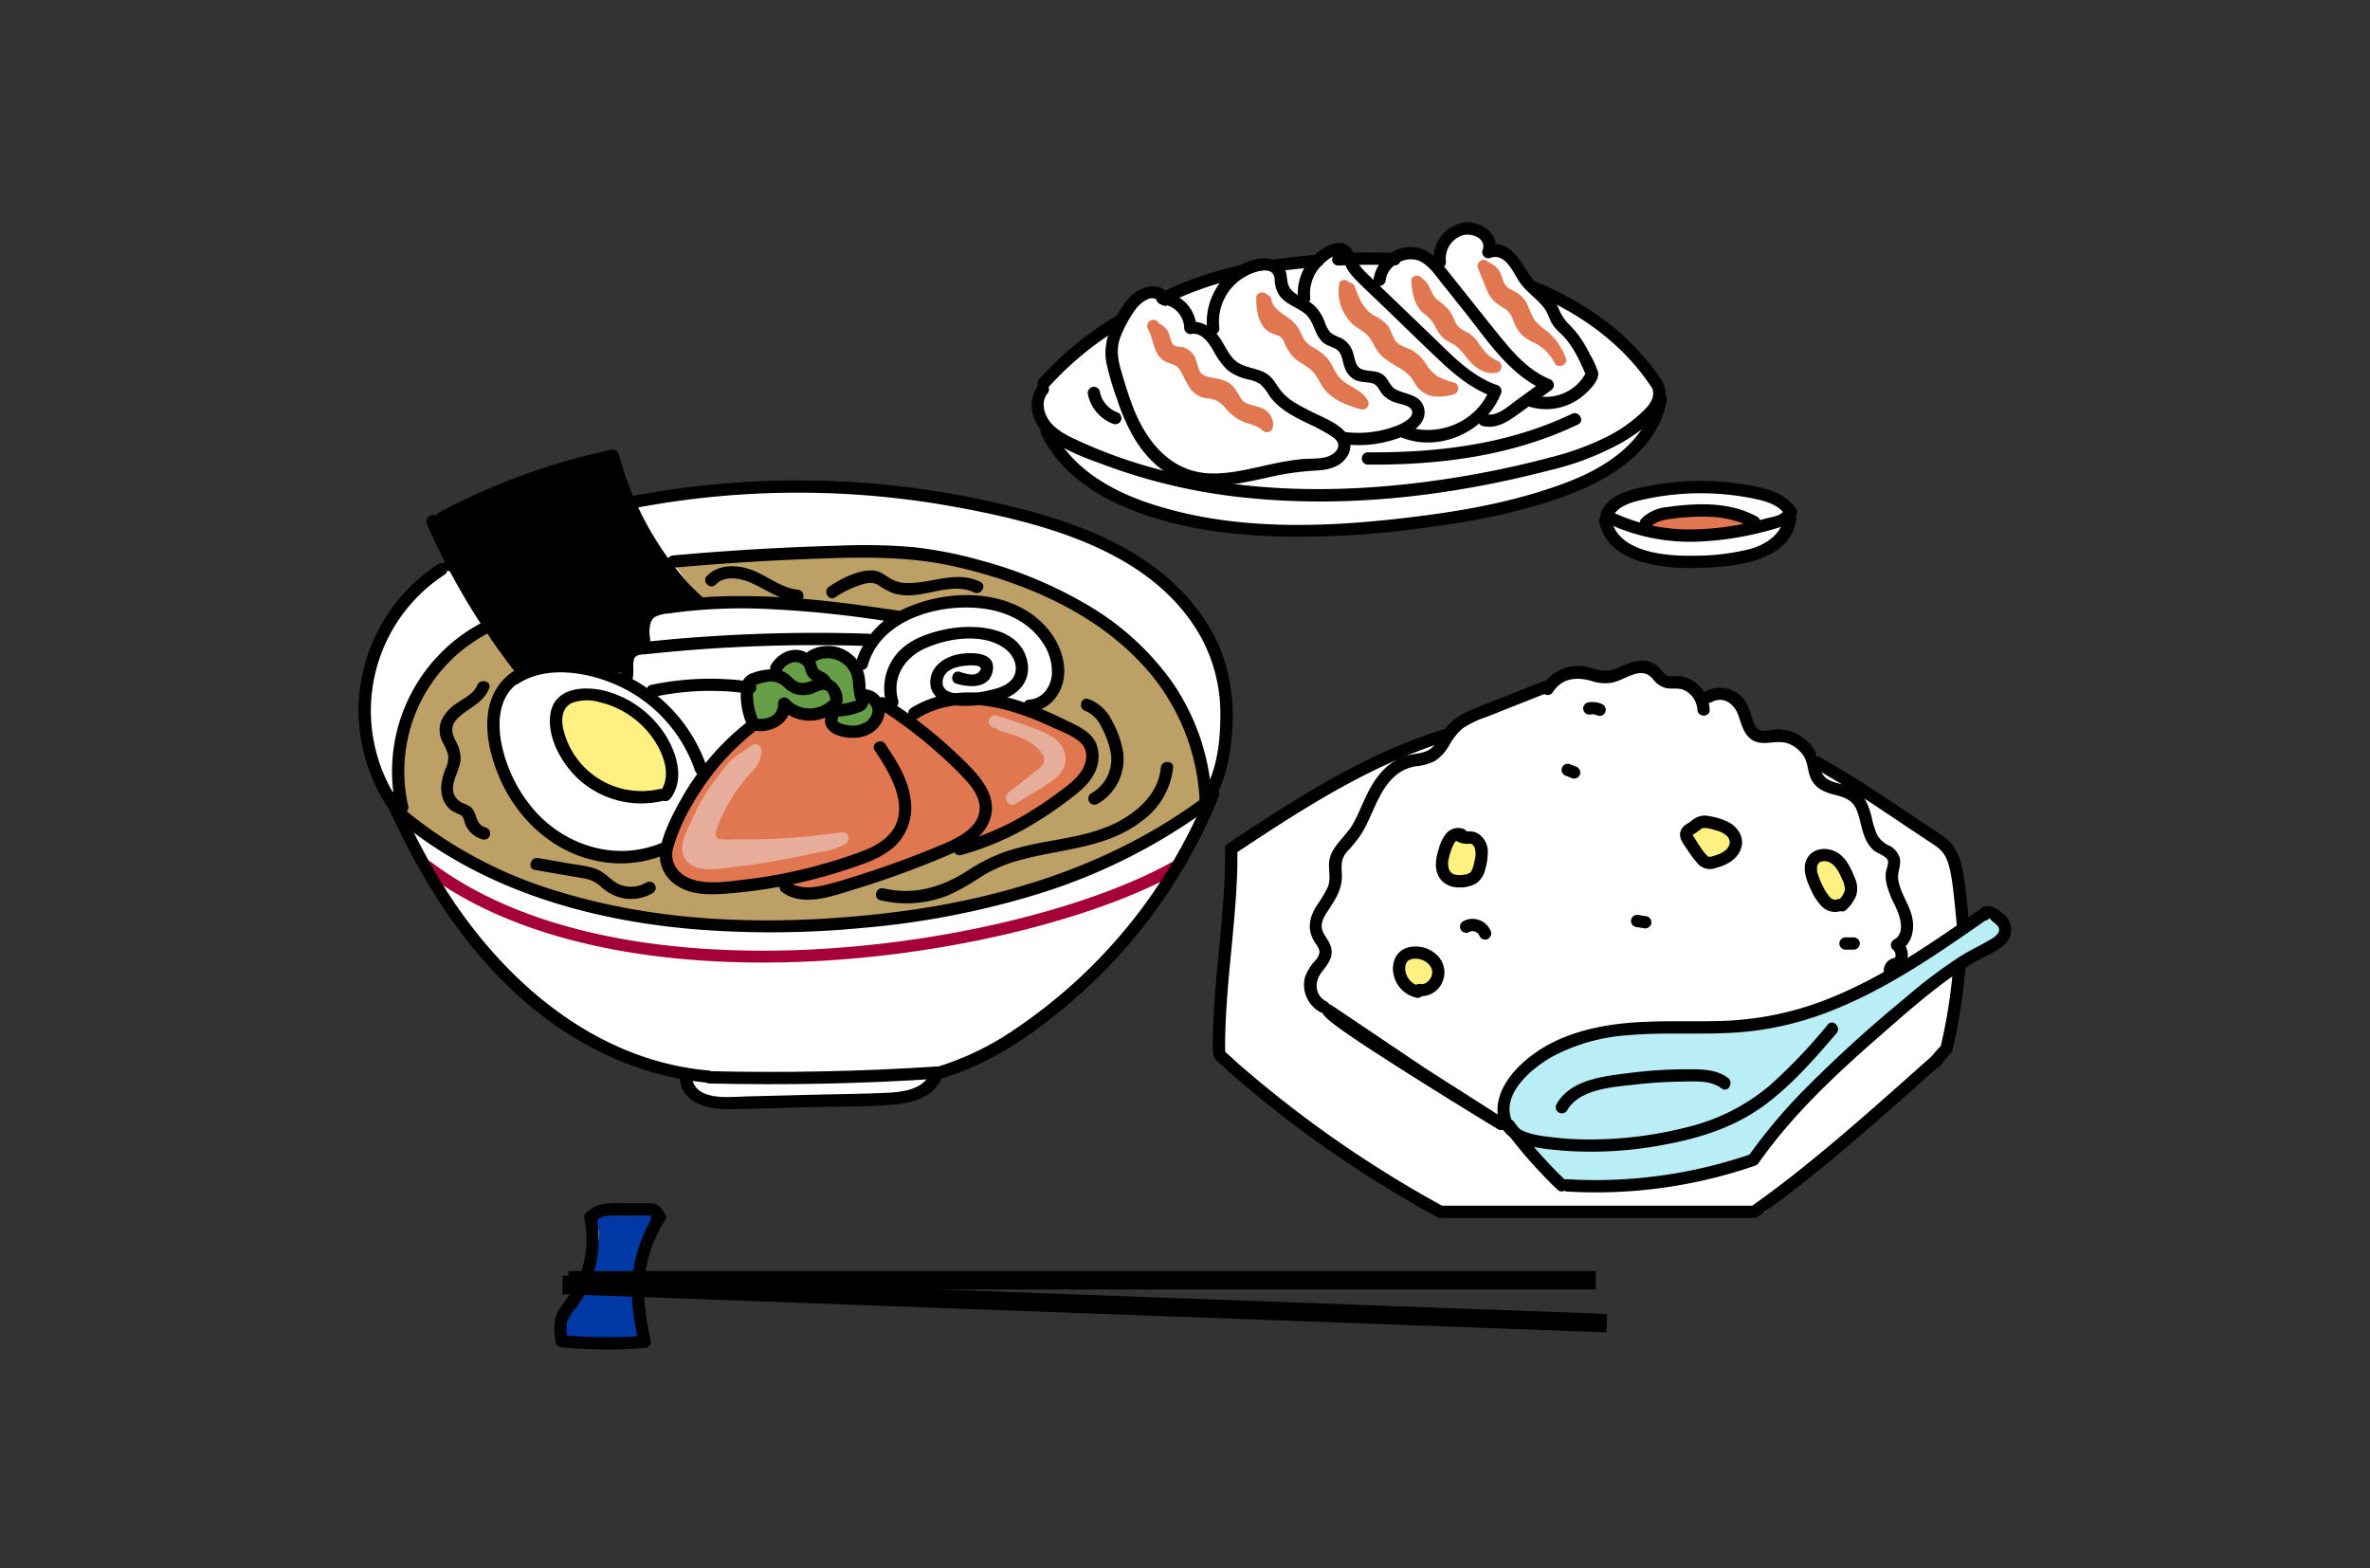
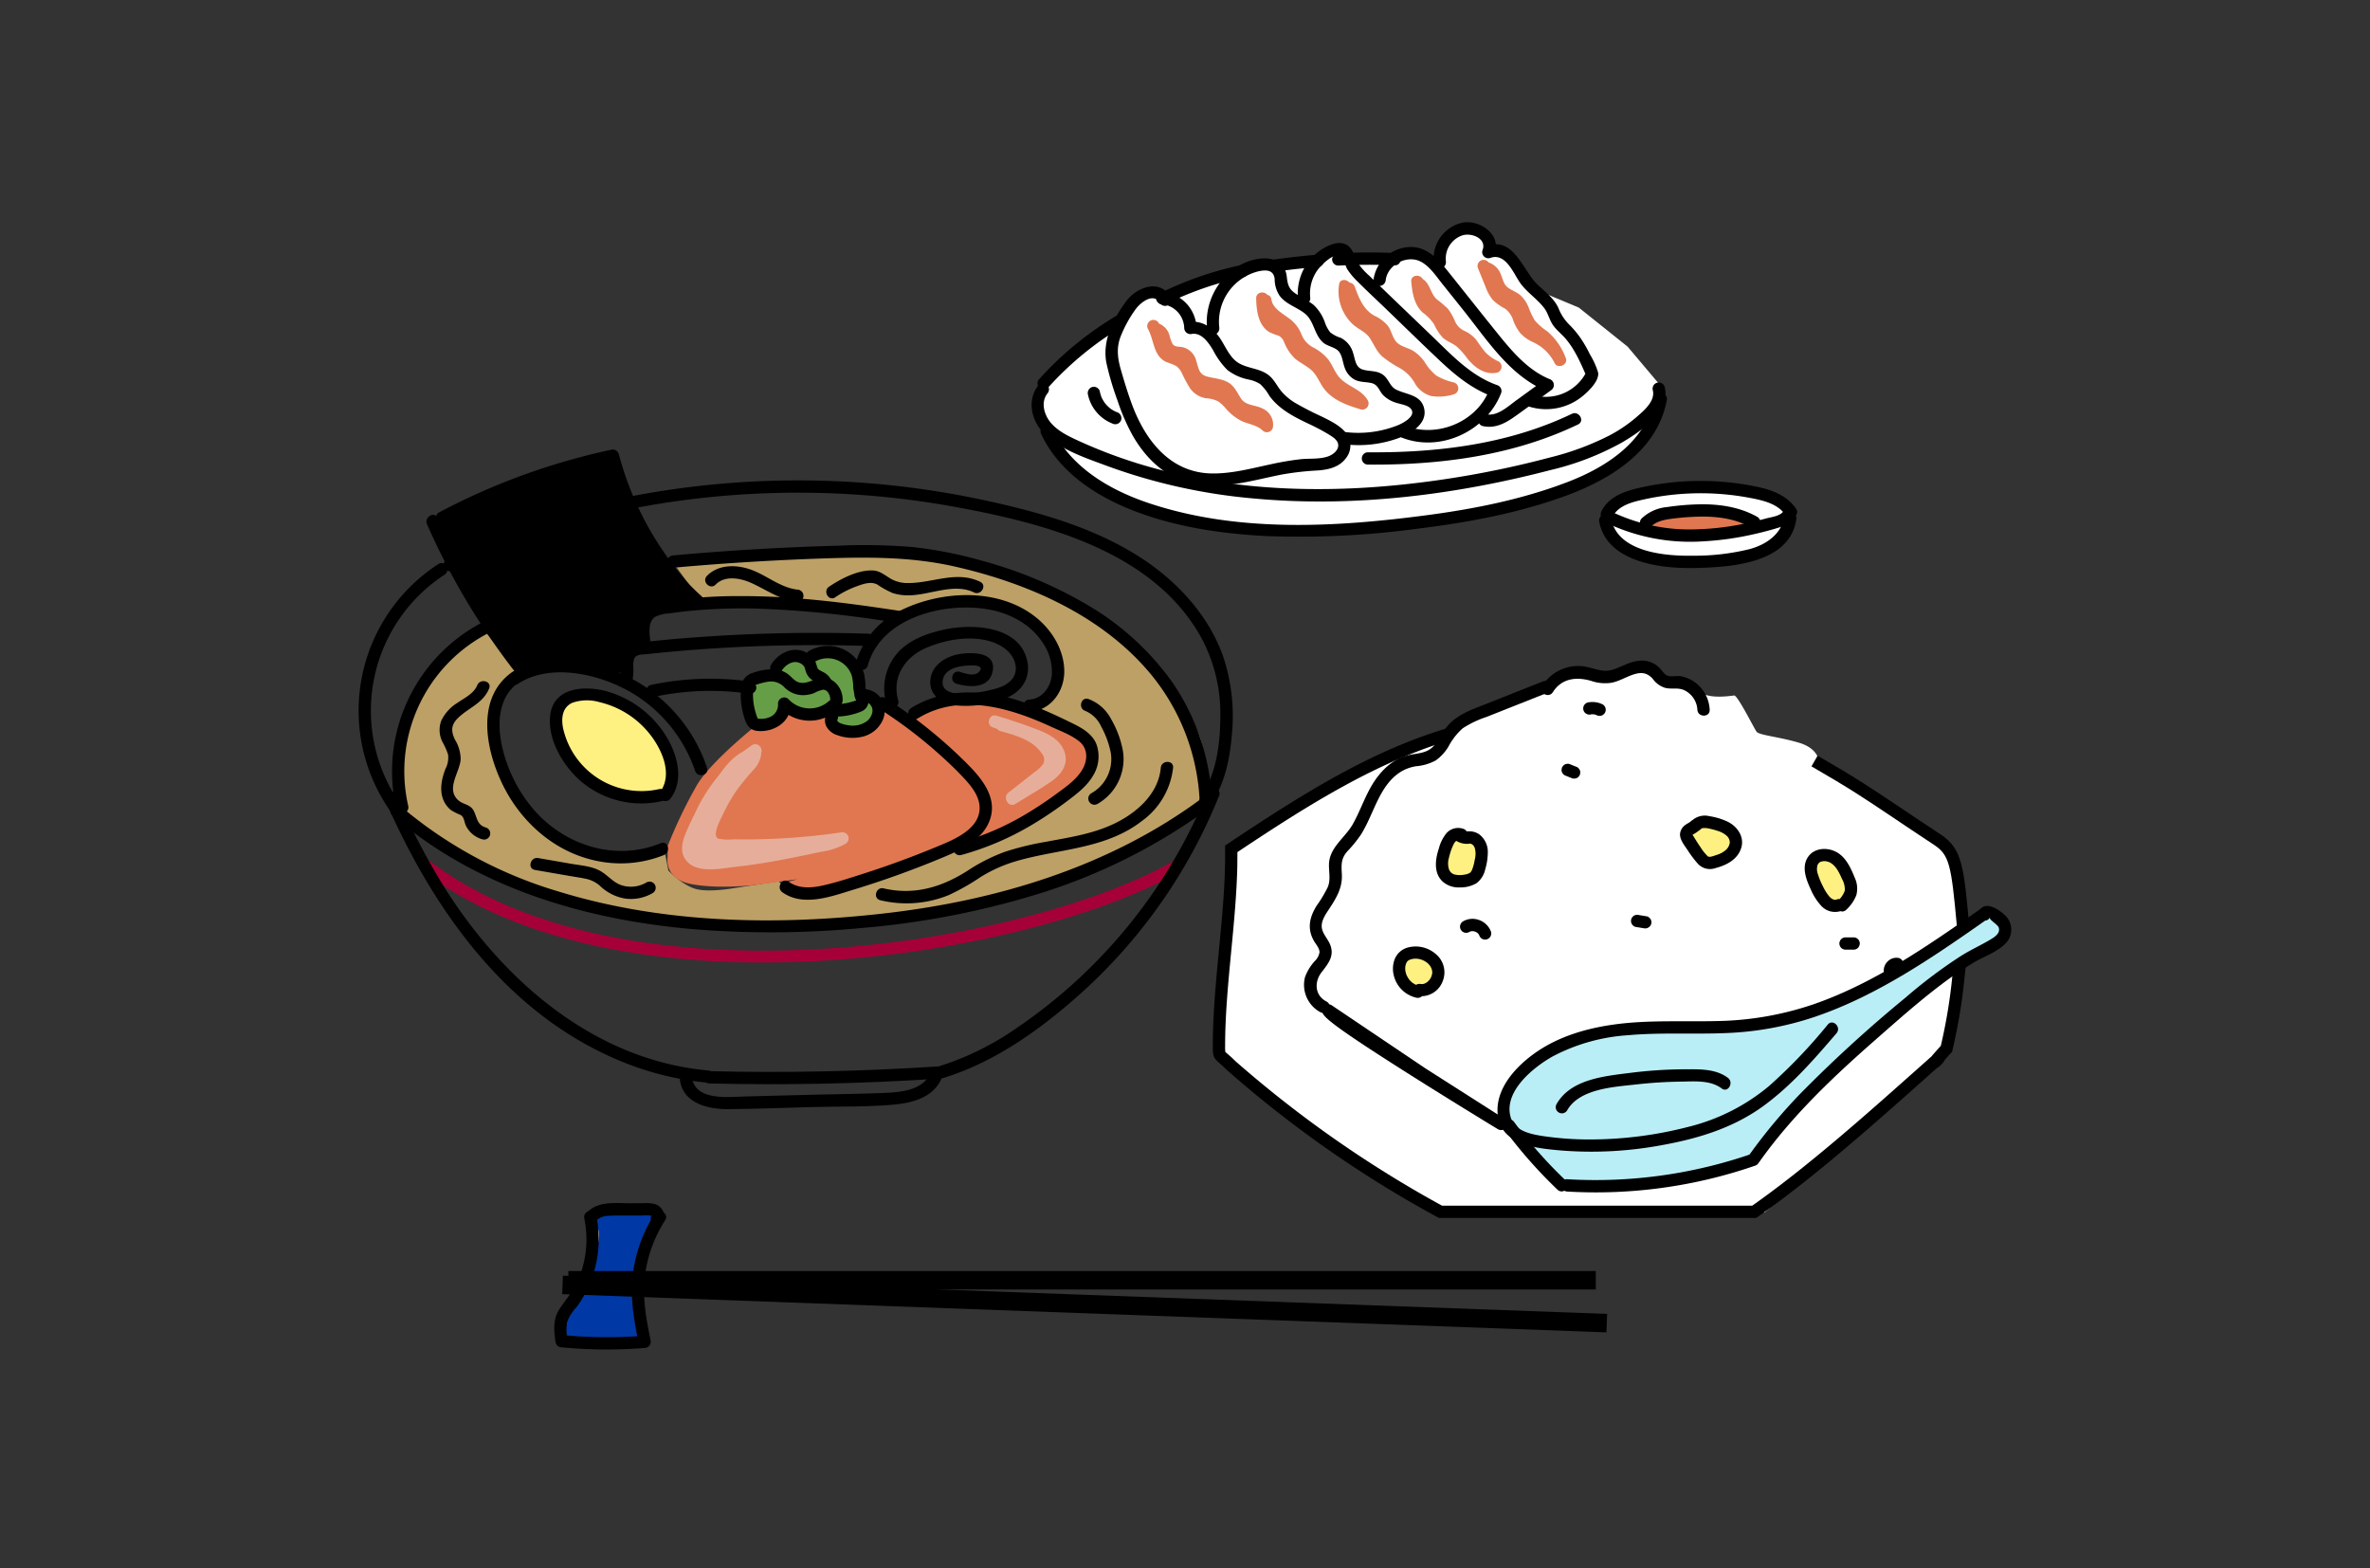
<svg xmlns="http://www.w3.org/2000/svg" width="544" height="360" viewBox="0 0 544 360">
  <rect x="0" y="0" width="544" height="360" fill="#333333" stroke="none" />
  <defs>
    <style>
      .cls-1 {
        fill: #fff;
      }

      .cls-2 {
        fill: none;
      }

      .cls-3 {
        clip-path: url(#clip-path);
      }

      .cls-4 {
        clip-path: url(#clip-path-2);
      }

      .cls-5 {
        fill: #bda066;
      }

      .cls-6 {
        fill: #a60039;
      }

      .cls-7 {
        fill: #fff082;
      }

      .cls-8 {
        fill: #e07751;
      }

      .cls-9 {
        fill: #e6ae9a;
      }

      .cls-10 {
        fill: #669e47;
      }

      .cls-11 {
        fill: #baeef7;
      }

      .cls-12 {
        fill: #0039a6;
      }
    </style>
    <clipPath id="clip-path">
      <rect id="Rectangle_711" data-name="Rectangle 711" class="cls-1" width="544" height="360" transform="translate(-13798 -5920)" />
    </clipPath>
    <clipPath id="clip-path-2">
      <rect id="Rectangle_866" data-name="Rectangle 866" class="cls-2" width="379.313" height="258.749" />
    </clipPath>
  </defs>
  <g id="Mask_Group_149" data-name="Mask Group 149" class="cls-3" transform="translate(13798 5920)">
    <g id="Group_3128" data-name="Group 3128" transform="translate(-13715.656 -5869)">
      <path id="Path_809" data-name="Path 809" class="cls-1" d="M34.657,191.214l16.835-.426L50.96,180.24l.532-7.14,3.09-8.737.64-3.941h-9.27l-5.966,1.491.638,6.393-1.918,8.1-3.835,6.074L32.526,186.1Z" transform="translate(13.407 66.123)" />
      <g id="Group_3131" data-name="Group 3131">
        <g id="Group_3130" data-name="Group 3130" class="cls-4">
          <path id="Path_810" data-name="Path 810" class="cls-1" d="M265.256,197.444l20.784-18.038,20.532-17.545,4.443-20.365-.253-18.624-2.4-9.035L286.171,99.326l-8.41-5.241s.095-3.105-4.662-4.495-9.055-1.7-9.654-2.5-4.369-8.434-5.162-8.323c-8.352,1.162-8.055-1.8-10.82-2.33s-4-.9-4-.9a7.308,7.308,0,0,0-4.3-3c-2.652-.459-4.691,1.46-7.716,1.751s-6.031-1.195-9.551-.583-2.831.234-4.129,1.387-1.419,1.73-6.375,3.391-16.487,6.634-16.487,6.634l-32.966,15.6-12.118,8.336L145,112.859l-2.072,3.129L140.482,144.7l-1.192,15.63,26.261,21.088,25.332,16.662,39.548-.771Z" transform="translate(57.413 29.869)" />
          <path id="Path_811" data-name="Path 811" class="cls-1" d="M222.994,60.756l15.487-2.371s4.145-1.682,5.187-4.076a24.979,24.979,0,0,0,1.481-5.483,15.449,15.449,0,0,0-6.732-4.191c-5.887-1.638-13.873-1.545-14.163-1.61-.49-.112-9.412,1.207-9.412,1.207l-7.336,1.408-4.372,3.038-.518,3.261,3.409,4.669,8.225,3.038Z" transform="translate(83.514 17.731)" />
          <path id="Path_812" data-name="Path 812" class="cls-1" d="M252.958,42.044V36.581l-7.256-8.6-11.2-8.959-9.227-3.851-5.644-6.181-3.314-2.957-2.6-.089s1.786-3.252-1.524-4.21a12.2,12.2,0,0,0-6.986.537L202.7,8.542l-1.97-.179a5,5,0,0,0-4.838-1.792,29.518,29.518,0,0,0-6.986,1.971l-7.435-.27L179.5,5.316l-4.748,2.6-4.3,1.164-6,.538-5.016.448-4.39,1.613L148.865,13.2l-7.883,3.046-.627.448-2.887-.813-4.53,1.007-4.385,6.255-11.216,7.62-5.765,7.153-1.049,4.924s-.443.763,2.5,5.57S126.136,63.721,136.84,66s26.178,4.52,33.822,4.279,23.088-1.049,31.24-2.422,22.305-4.277,26.8-5.813,16.048-7.49,17.839-9.686,6.417-10.319,6.417-10.319" transform="translate(45.546 0.582)" />
-           <path id="Path_813" data-name="Path 813" class="cls-1" d="M132.663,180.015s14.882-5.838,20.3-10.151,21.121-17.445,24.953-23.009,15.048-21.242,17-28.167,4.777-18.265,4.35-21.87-2.141-13.739-4.522-17.522-7.64-10.93-12.112-13.971a75.248,75.248,0,0,0-15.989-8.883,129.349,129.349,0,0,0-25.195-7.267c-9.568-1.777-27.632-4.2-43.991-3.9A194.582,194.582,0,0,0,70.817,47.34l-8.192,1.986L60.06,43.946l-1.573-6.205L34.4,44.909,20.582,51.462,17.014,53.6l4.4,8.952L15.97,66.3a29.233,29.233,0,0,0-7.315,7.5c-3.343,4.914-4.474,6.529-5.8,11.968S.011,91.812.979,98.884s2.115,10.44,5.2,16.08,6.633,13.256,8.436,16.816,7.132,11.211,11.635,16.772a103.051,103.051,0,0,0,13.976,14.279c4.828,4.044,11.409,8.952,16.7,11.182s17.453,6.2,17.453,6.2-.445,1.833,2.871,3.854,20.248,2.644,20.248,2.644l16.772-.528,12.919-.681,4-2.492Z" transform="translate(0.277 15.556)" />
          <path id="Path_814" data-name="Path 814" class="cls-5" d="M26.11,71.732s-4.128,1.384-8.912,6.514S7.989,92.624,7.989,92.624s-1.648,3.324-1.573,9.36a68.038,68.038,0,0,0,.75,9.884s3.4,7.66,16.473,13.105S50.6,134.857,50.6,134.857l19.468,3.819,18.57,1.274,20.443-.449,17.147-1.8,15.951-3.07s22.742-7.545,25.68-9.092,15.523-7.67,15.523-7.67l8.491-6.3s.905-1.493.092-6.118.017-8.706-4.84-15.157-11.876-16.631-17.9-20.179S152.449,60.375,144.3,58.249s-11.1-4.292-19.265-4.84a166.252,166.252,0,0,0-17.623,0l-10.682.73L82.666,54.6l-13.513,1.1,6.667,9.222s3.415.184,9.768.274,18.9.822,18.9.822l11.231,1.37,5.478,1.278s-.74-1.642,6.757-2.556,12.111-2.148,17.257-.274,7.035,1.768,9.769,6.757,4.735,8.587,2.556,11.778a15.994,15.994,0,0,1-5.66,4.84l5.2,3.1s6.257,1.439,7.213,4.018.822,8.491.822,8.491,1.476,1.48-5.387,5.387-17.257,9.769-17.257,9.769l-5.3,1-8.857,2.831-16.525,6.026-9.587,3.014-6.027-1.188-2.464-2.282L83.58,130.928s-5.879,1.083-8.948.182-6.208-4.2-6.208-4.2l-.915-4.656-5.9,1.5s-.7,1.428-5.323.626-13.952-4.916-16.748-7.826S32,108.887,30.3,103.714,28.9,90.8,28.9,90.8l1.8-5.636,4.07-2.817Z" transform="translate(2.643 21.914)" />
          <path id="Path_815" data-name="Path 815" class="cls-6" d="M88.561,127.141c-29.009,0-57.791-5.69-77.783-20.765a1.412,1.412,0,0,1,1.7-2.257c45,33.929,135.644,19.227,170.008-.085a1.413,1.413,0,0,1,1.384,2.463c-19.72,11.081-57.7,20.643-95.308,20.643" transform="translate(4.211 42.799)" />
          <path id="Path_816" data-name="Path 816" class="cls-7" d="M182.945,109.815l-5.129.2-1.577-3.649,1.973-6.609,3.944-.1,2.861,2.269Z" transform="translate(72.642 41.076)" />
          <path id="Path_817" data-name="Path 817" class="cls-7" d="M178.258,124.6l-.986-4.34-4.044-1.676-2.367.887-1.676,3.354,1.971,3.748,3.354,1.282Z" transform="translate(69.734 48.878)" />
          <path id="Path_818" data-name="Path 818" class="cls-7" d="M222.516,106.906l3.847-2.466.691-3.649L223.9,98.325l-3.946-1.183-3.057,2.268-.986,2.367,4.142,4.832Z" transform="translate(88.993 40.04)" />
          <path id="Path_819" data-name="Path 819" class="cls-7" d="M237.639,103.011l4.037.569,2.615,4.037,1.138,3.923-1.649,3.014-2.843.285-2.446-2.048s-1.22-.586-1.877-3.923a8.423,8.423,0,0,1,1.024-5.858" transform="translate(97.465 42.459)" />
          <path id="Path_820" data-name="Path 820" class="cls-7" d="M32.953,81s-3.974,1.342,1.181,7.929,13.5,11.667,17.548,11.22,6.79-1.231,6.917-1.94,1.248-5.375-.59-8.772-5.619-8.035-8.6-9.786-4.457-2.613-8.352-2.7c-1.947-.044-4.679-.443-6.216.579S32.953,81,32.953,81" transform="translate(12.98 31.669)" />
          <path id="Path_821" data-name="Path 821" class="cls-8" d="M69.944,84.054s-9.548,7.636-12.888,13a109.877,109.877,0,0,0-6.831,14.211V113.8s-.956,4.957,5.4,6.168,14.541.22,14.541.22l9.826-1.322-2.471.706,1.312,1.915s17.792-2.308,21.591-3.57c4.252-1.412,16.171-6.76,16.171-6.76l4.186-.215,13.019-5.913L144.7,97s3.443-4.029,2.983-6.617-6.291-7.215-6.291-7.215l-8.679-3.96-8.734-1.627-9.166-.055-7,2.713-2.171,2.387-4.882-3.417-2.387-.162s2.168,4.03-1.9,5.044a14.559,14.559,0,0,1-6.889.217A3.544,3.544,0,0,1,87.8,82.57a12.09,12.09,0,0,0-1.243-2.344s.943.887-2.521.737A16.684,16.684,0,0,1,77.706,79.3s.579.75-2.4,2.459a22.928,22.928,0,0,1-5.363,2.292" transform="translate(20.681 31.954)" />
          <path id="Path_822" data-name="Path 822" class="cls-8" d="M209.436,49.909a14.048,14.048,0,0,1,8.225-2.971,62.794,62.794,0,0,1,10.572.469l5.722,2.221s2.319,1-1.689,1.751-11.884,1.157-11.884,1.157l-6.536-.407-4.379-.876Z" transform="translate(86.325 19.321)" />
          <path id="Path_823" data-name="Path 823" class="cls-8" d="M129.954,19.4c.746.22,1,2.125,1.267,2.747a4.007,4.007,0,0,0,3.145,2.59c.684.12,1.539-.006,2.011.589a6.24,6.24,0,0,1,.685,2.1,5.542,5.542,0,0,0,2.317,3.456,11.963,11.963,0,0,0,4.011,1.185A4.165,4.165,0,0,1,146.7,34.4a6.559,6.559,0,0,0,3.265,3.29c.832.336,4.587.765,4.3,2.2l2.361-.623a10.812,10.812,0,0,0-4.3-2.23,9.056,9.056,0,0,1-4.032-2.706,9.279,9.279,0,0,0-3.763-2.8c-1.553-.506-3.241-.161-4.3-1.637-1.649-2.3-2.043-5.186-4.974-6.342a5.257,5.257,0,0,1-2.12-.989,4.673,4.673,0,0,1-.9-1.894,19.413,19.413,0,0,0-1.464-4.117,1.413,1.413,0,0,0-2.439,1.425c1.471,2.594,1.124,6.086,4.2,7.581a18.173,18.173,0,0,1,2.281.908A4.214,4.214,0,0,1,136.062,28a33.936,33.936,0,0,0,1.915,3.569,5.558,5.558,0,0,0,3.658,2.3,7.4,7.4,0,0,1,2.793.71,8.521,8.521,0,0,1,1.623,1.477,12.083,12.083,0,0,0,3.744,3.033c1.592.717,3.545.935,4.842,2.178a1.424,1.424,0,0,0,2.36-.623,4.046,4.046,0,0,0-2.286-4.378c-1.642-.9-3.924-.634-5.03-2.34-.914-1.409-1.5-2.912-3.06-3.759-1.473-.8-3.148-.847-4.731-1.285-1.847-.511-1.936-1.854-2.447-3.5a4.272,4.272,0,0,0-3.1-3.22c-.846-.2-1.867.028-2.382-.8a8.307,8.307,0,0,1-.63-1.717,4.117,4.117,0,0,0-2.627-2.978,1.414,1.414,0,0,0-.751,2.724" transform="translate(52.823 6.54)" />
          <path id="Path_824" data-name="Path 824" class="cls-8" d="M146.624,13.734c.38,2.583,2.655,4.016,4.577,5.458a6.787,6.787,0,0,1,2.364,2.661,8.027,8.027,0,0,0,2.7,3.789c1.178.86,2.621,1.418,3.614,2.509,1.1,1.207,1.613,2.848,2.593,4.148a10.789,10.789,0,0,0,3.355,2.737,7.89,7.89,0,0,1,3.231,2.586l1.594-2.074c-2.87-.87-5.844-1.816-7.483-4.519a15.446,15.446,0,0,0-2.639-3.787c-1.09-.976-2.406-1.616-3.564-2.494-2.169-1.647-2.134-4.914-4.861-6-1.3-.518-2.243-.645-2.823-2.055a10.818,10.818,0,0,1-.587-3.908c-.038-1.815-2.863-1.82-2.824,0,.055,2.75.443,6.161,3.028,7.75a15.867,15.867,0,0,0,2.111.811,2.635,2.635,0,0,1,1.257,1.439,10.736,10.736,0,0,0,2.442,3.756c1.192,1.018,2.653,1.668,3.826,2.7,1.292,1.141,1.849,2.85,2.862,4.208,2.046,2.74,5.359,3.871,8.506,4.824a1.427,1.427,0,0,0,1.594-2.074c-1.5-2.61-4.508-3.09-6.435-5.176-1.111-1.2-1.627-2.844-2.6-4.152a10.97,10.97,0,0,0-3.344-2.748,5.722,5.722,0,0,1-2.826-3.016,8.136,8.136,0,0,0-2.248-3.235c-1.614-1.415-4.347-2.538-4.691-4.885-.264-1.791-2.987-1.029-2.724.751" transform="translate(60.123 4.706)" />
          <path id="Path_825" data-name="Path 825" class="cls-8" d="M160.25,11.7c.987,2.718,2.089,5.578,4.43,7.427,1.092.861,2.7,1.288,3.583,2.382,1,1.247,1.138,2.927,2.282,4.121a11.726,11.726,0,0,0,3.748,2.124,7.914,7.914,0,0,1,3.046,2.98,10.717,10.717,0,0,0,3.09,3.135,17.611,17.611,0,0,0,4.55,1.762V32.906c-1.346.333-3.036.813-4.371.2-1.291-.6-1.849-2.35-2.716-3.4-1.75-2.114-4.436-2.919-6.486-4.642a12.367,12.367,0,0,1-2.416-3.557,9.12,9.12,0,0,0-3.165-3.016A7.532,7.532,0,0,1,162.1,11.17c.241-1.778-2.478-2.546-2.724-.751a10.3,10.3,0,0,0,3.21,9.2c1.254,1.1,2.936,1.707,3.867,3.144.974,1.5,1.558,3.1,2.958,4.3a27.737,27.737,0,0,0,3.875,2.541,9.346,9.346,0,0,1,3.348,3.249,6.215,6.215,0,0,0,3.9,3.18,11.577,11.577,0,0,0,5.2-.4,1.424,1.424,0,0,0,0-2.724,13.77,13.77,0,0,1-4.04-1.579,11.531,11.531,0,0,1-2.642-3.062,9.03,9.03,0,0,0-2.838-2.706c-1.165-.648-2.735-.922-3.666-1.928s-1.128-2.562-1.94-3.679a8.942,8.942,0,0,0-3.139-2.368c-2.518-1.409-3.549-4.05-4.488-6.637-.617-1.695-3.347-.963-2.724.751" transform="translate(65.648 3.873)" />
          <path id="Path_826" data-name="Path 826" class="cls-8" d="M171.879,11.676c.846.374,1.083,1.337,1.436,2.13a6.858,6.858,0,0,0,1.9,2.545,11.337,11.337,0,0,1,2.432,2.172c.624.939.919,2.058,1.532,3a6.391,6.391,0,0,0,2.586,2.231,5.746,5.746,0,0,1,2.492,2.076,12.842,12.842,0,0,0,5.434,4.974c.114-.86.225-1.72.338-2.58-2.172.438-3.811-2.2-4.961-3.614a11.449,11.449,0,0,0-2.332-2.238,12.988,12.988,0,0,1-2.686-1.72,15.078,15.078,0,0,1-1.445-2.5,8.379,8.379,0,0,0-2.234-2.456,5.178,5.178,0,0,1-1.877-2.413,13.326,13.326,0,0,1-.595-3.228c-.165-1.795-2.992-1.812-2.824,0,.234,2.546.648,5.276,2.634,7.1a10.592,10.592,0,0,1,2.6,2.675,11.748,11.748,0,0,0,1.942,3.023c.936.9,2.182,1.264,3.189,2.046a16.349,16.349,0,0,1,2.5,2.79c1.7,2.1,4,3.833,6.849,3.259a1.426,1.426,0,0,0,.338-2.581,9.535,9.535,0,0,1-2.994-2.053,29.453,29.453,0,0,1-2.05-2.79,7.579,7.579,0,0,0-2.75-2.138,4.374,4.374,0,0,1-2.235-2.267,12.137,12.137,0,0,0-1.642-2.875,29.994,29.994,0,0,0-2.566-2.176c-1.527-1.411-1.491-3.909-3.58-4.831a1.459,1.459,0,0,0-1.932.507,1.421,1.421,0,0,0,.508,1.932" transform="translate(70.512 3.588)" />
          <path id="Path_827" data-name="Path 827" class="cls-8" d="M183.525,9.4c1.02.278,1.27,1.642,1.606,2.5a6.012,6.012,0,0,0,2.067,2.867c.823.6,1.85.914,2.617,1.582a6.7,6.7,0,0,1,1.522,2.567,13.955,13.955,0,0,0,1.38,2.764,11.133,11.133,0,0,0,2.481,2.327,12.232,12.232,0,0,1,4.211,5.471l2.581-1.087a11.847,11.847,0,0,0-4.585-5.068,29.787,29.787,0,0,1-3.083-1.733,6.033,6.033,0,0,1-1.679-2.635,10.476,10.476,0,0,0-1.507-2.769,10.537,10.537,0,0,0-2.8-2.034,5.064,5.064,0,0,1-1.943-2.662c-.6-1.439-1.176-2.888-1.764-4.333a1.457,1.457,0,0,0-1.737-.986,1.419,1.419,0,0,0-.986,1.737c.587,1.445,1.171,2.891,1.762,4.333a10.829,10.829,0,0,0,1.679,3.08,12.5,12.5,0,0,0,2.87,2.032,5.3,5.3,0,0,1,1.822,2.639,10.86,10.86,0,0,0,1.594,2.915,9.008,9.008,0,0,0,2.848,2.055,10.36,10.36,0,0,1,5.071,4.854c.678,1.431,3.144.417,2.581-1.087a14.641,14.641,0,0,0-4.276-6.205,14.1,14.1,0,0,1-2.872-2.515,18.007,18.007,0,0,1-1.422-3.023,7.592,7.592,0,0,0-1.861-2.733c-.894-.774-2.036-1.116-2.954-1.832-.977-.761-1.141-2.161-1.654-3.221a4.476,4.476,0,0,0-2.817-2.522,1.414,1.414,0,0,0-.751,2.724" transform="translate(74.947 2.523)" />
          <path id="Path_828" data-name="Path 828" class="cls-9" d="M68.994,85.575s-4.618-.261-8.976,7.849c-.595,1.106-13.462,17.8-3.7,18.641s3.131.7,7.122.088a62.423,62.423,0,0,1,8.338-.609l5.558-1.042,5.037-1.128,5.993-1.743s.476-1.577-.532-1.645a44.111,44.111,0,0,0-7.545.782l-6.687.955-6.949.174-5.992.174s-2.55.595-1.911-2.518S61,99.773,62.22,97.127s1.608-4.365,4.342-6.862S70.9,86.01,70.9,86.01Z" transform="translate(21.71 35.272)" />
          <path id="Path_829" data-name="Path 829" class="cls-9" d="M103.4,82.955q3.944,1.178,7.811,2.591c1.994.732,4.768,1.463,5.767,3.557s-1.027,3.42-2.573,4.39c-2.442,1.531-4.895,3.045-7.342,4.567-1.541.957-.124,3.4,1.425,2.439,2.742-1.706,5.572-3.32,8.237-5.145,2.295-1.573,4.087-3.941,3.053-6.843-1.015-2.854-3.759-4.155-6.4-5.16q-4.552-1.735-9.227-3.121c-1.745-.521-2.491,2.2-.751,2.724" transform="translate(42.211 33.043)" />
          <path id="Path_830" data-name="Path 830" class="cls-9" d="M104.535,83.517c3.384.936,7.511,2.012,9.559,5.142a2.143,2.143,0,0,1,.363,2.358,7.579,7.579,0,0,1-2.024,1.938q-3.067,2.417-6.14,4.828a1.42,1.42,0,0,0,0,2,1.448,1.448,0,0,0,2,0c2.323-1.826,4.724-3.587,6.976-5.5a6.445,6.445,0,0,0,2.032-2.709,4.813,4.813,0,0,0-.483-3.868c-2.252-4.172-7.278-5.733-11.53-6.91a1.414,1.414,0,0,0-.751,2.724" transform="translate(42.676 33.277)" />
          <path id="Path_831" data-name="Path 831" class="cls-9" d="M55.948,108.1A35.245,35.245,0,0,1,70.076,87.485L67.95,86.266c.151,2.139-2.477,4.05-3.7,5.6a39.3,39.3,0,0,0-3.795,5.755,35.165,35.165,0,0,0-2.726,6.339c-.539,1.777-.579,3.778,1.2,4.856s4.5.695,6.462.716q4.073.044,8.144-.131a158.644,158.644,0,0,0,16.25-1.572L88.7,105.247a12.976,12.976,0,0,1-4.663,1.511c-1.738.373-3.477.743-5.219,1.1-3.264.667-6.538,1.286-9.834,1.781a78.031,78.031,0,0,1-10.028,1.005c-1.366.025-3.3.006-3.6-1.7-.239-1.364.8-2.925,1.462-4.023a1.413,1.413,0,0,0-2.439-1.426c-1.566,2.58-3.032,6.311-.28,8.665,2.69,2.3,7.483,1.2,10.639.853,4.318-.472,8.606-1.2,12.866-2.041,2.291-.452,4.573-.935,6.855-1.423a15.842,15.842,0,0,0,5.664-1.865,1.419,1.419,0,0,0-1.089-2.58q-7.2,1.057-14.48,1.423-3.391.167-6.786.185-1.7.008-3.395-.021a11.688,11.688,0,0,1-3.46-.144c-1.659-.619.535-4.551,1.046-5.643a38.162,38.162,0,0,1,3.1-5.413,57.367,57.367,0,0,1,3.8-4.662,6.32,6.32,0,0,0,1.911-4.566,1.425,1.425,0,0,0-2.124-1.219,38.193,38.193,0,0,0-15.427,22.305c-.431,1.765,2.292,2.519,2.724.751" transform="translate(21.664 34.962)" />
          <path id="Path_832" data-name="Path 832" d="M31.991,86.371S22.35,72.907,19.9,68.505s-7.516-15.36-7.516-15.36l14.6-7.516L44.41,40.183l8.932-1.853s2.711,7.475,5.229,13.181S70.99,69.7,70.99,69.7L73.5,72.1l-7.735.109L61.185,74.5l-1.2,4.03.654,3.268-3.487,1.634L56.283,87.9,49.42,86.7l-8.278-1.2Z" transform="translate(5.104 15.799)" />
          <path id="Path_833" data-name="Path 833" class="cls-10" d="M83.313,83.839l-1.121,2.4,3.951,2.083,5.073-.854,2.135-2.884-.374-3.79L90.04,79.461l-1.388-3.844L86.89,71.558,83.739,69.85l-3.9.161-2.615,1.442-3.738-.695-3.256,2.029-.641,2.3L65.159,76.1l-2.135,1.494.054,3.151,1.068,4.752,1.762,1.335,6.086-4.111.106-1.229,4.592,2.83,4.218-.747Z" transform="translate(25.977 28.791)" />
          <path id="Path_834" data-name="Path 834" class="cls-11" d="M201.107,174.963l22.6-.972,18.959-4.132s2.012-2.021,8.386-10.087,12.174-12.711,18.228-18.35S287.147,126.6,287.147,126.6l9.6-5.347L301.608,117l-.729-3.646-3.4-.972-10.45,6.684-15.919,10.329-11.546,4.741a49.013,49.013,0,0,1-14.582,3.645c-7.39.463-14.462.121-25.157.973a116.442,116.442,0,0,0-20.659,3.766l-8.143,5.591-3.766,4.861-1.216,5.469,3.768,5.1Z" transform="translate(76.681 46.32)" />
          <path id="Path_835" data-name="Path 835" class="cls-12" d="M39.565,162.519s3.817,1.69,1.053,8.291a93.2,93.2,0,0,1-6.647,12.633l-1.183,5.331.921,2.237H51.936s-.592-4.008-.789-9.409A56.051,56.051,0,0,1,52,170.679l2.566-5.659,1.118-3.751-2.764-.987-8.884-.066Z" transform="translate(13.515 66.038)" />
          <rect id="Rectangle_864" data-name="Rectangle 864" width="4.237" height="239.846" transform="translate(46.706 246.051) rotate(-87.904)" />
          <rect id="Rectangle_865" data-name="Rectangle 865" width="235.834" height="4.237" transform="translate(48.116 240.741)" />
          <path id="Path_836" data-name="Path 836" d="M38.674,162.449a23.551,23.551,0,0,1-1.789,14.908c-1.089,2.265-2.735,4.011-4.044,6.112-1.426,2.291-1.116,4.982-.739,7.518a1.432,1.432,0,0,0,1.361,1.037,109.451,109.451,0,0,0,19.06.154,1.437,1.437,0,0,0,1.361-1.788c-1-4.871-1.9-9.747-1.3-14.733a30.656,30.656,0,0,1,4.645-12.8c.979-1.538-1.464-2.957-2.439-1.426a33.492,33.492,0,0,0-4.971,13.739c-.692,5.407.258,10.685,1.347,15.972q.68-.894,1.361-1.788a109.451,109.451,0,0,1-19.06-.154l1.363,1.037a10.924,10.924,0,0,1-.116-3.965,9.513,9.513,0,0,1,2.13-3.409,25.711,25.711,0,0,0,3.518-6.513A26.5,26.5,0,0,0,41.4,161.7c-.373-1.778-3.1-1.025-2.724.751" transform="translate(13.101 66.23)" />
          <path id="Path_837" data-name="Path 837" d="M39.457,163.289a4.107,4.107,0,0,1,2.579-.926c1.195-.09,2.4-.054,3.6-.059l4.085-.017a12.744,12.744,0,0,1,1.915.014c.818.123.129.253.371-.1-1.029,1.5,1.418,2.918,2.439,1.426,1.045-1.527-.117-3.474-1.713-3.964a9.149,9.149,0,0,0-2.72-.2l-2.919.013c-3.151.014-7.139-.547-9.635,1.819-1.323,1.253.676,3.247,2,2" transform="translate(15.261 65.712)" />
          <path id="Path_838" data-name="Path 838" d="M295.869,111.745c-11.915,8.333-24.11,16.861-37.937,21.717a72.262,72.262,0,0,1-22.307,3.948c-7.877.2-15.8-.288-23.636.777-6.221.847-12.5,2.639-17.744,6.19-4.633,3.135-9.676,8.349-9.109,14.428.667,7.122,8.969,7.826,14.54,8.316a88.088,88.088,0,0,0,23.547-1.3c8.213-1.505,16.153-3.974,22.958-8.95,6.394-4.677,11.6-10.676,16.73-16.661,1.176-1.374-.812-3.381-2-2A120.61,120.61,0,0,1,247.456,152.3a45.986,45.986,0,0,1-18.557,9.4,90.311,90.311,0,0,1-22.156,2.889,72.161,72.161,0,0,1-11.377-.8c-2.844-.446-6.43-1.207-7.284-4.414-1.563-5.863,5.245-11.337,9.614-13.81a42.962,42.962,0,0,1,17.357-4.9c7.528-.672,15.1-.172,22.641-.5a72.244,72.244,0,0,0,20.135-3.684c14.423-4.885,27.09-13.64,39.463-22.3,1.479-1.034.069-3.484-1.425-2.439" transform="translate(76.292 45.954)" />
          <path id="Path_839" data-name="Path 839" d="M197.177,147.137c2.827-5.027,10.81-5.392,15.853-5.966,3.382-.386,6.786-.6,10.19-.65,3.12-.042,6.805-.408,9.439,1.57,1.453,1.092,2.862-1.36,1.425-2.439-2.8-2.1-6.509-1.977-9.843-1.964a102.956,102.956,0,0,0-12.564.822c-5.875.747-13.691,1.425-16.939,7.2a1.413,1.413,0,0,0,2.439,1.425" transform="translate(80.188 56.75)" />
          <path id="Path_840" data-name="Path 840" d="M186.156,147.927a107.253,107.253,0,0,0,12.362,14.051c1.316,1.253,3.316-.741,2-2a103.322,103.322,0,0,1-11.92-13.479,1.455,1.455,0,0,0-1.932-.507,1.423,1.423,0,0,0-.507,1.932" transform="translate(76.645 60.098)" />
          <path id="Path_841" data-name="Path 841" d="M196.816,160.112a112.072,112.072,0,0,0,43.158-5.944c1.707-.589.974-3.319-.751-2.723a109.915,109.915,0,0,1-42.406,5.842c-1.816-.107-1.809,2.717,0,2.824" transform="translate(80.563 62.388)" />
          <path id="Path_842" data-name="Path 842" d="M228.531,169.712c7.439-10.457,16.8-19.32,26.412-27.755,4.923-4.321,9.839-8.7,15.061-12.662a80.576,80.576,0,0,1,7.746-5.245c2.291-1.349,5.126-2.288,7.043-4.183a4.489,4.489,0,0,0-.09-6.663c-1.312-1.278-4.605-3.425-5.822-.878-.781,1.632,1.654,3.067,2.439,1.426-.264.549,1.775,1.6,2.028,2.341.436,1.281-.911,2.163-1.863,2.734-2.21,1.326-4.566,2.381-6.756,3.755a113.991,113.991,0,0,0-12.776,9.6,308.329,308.329,0,0,0-24.26,22.164,125.064,125.064,0,0,0-11.6,13.937c-1.055,1.483,1.392,2.895,2.439,1.425" transform="translate(93.084 45.809)" />
          <path id="Path_843" data-name="Path 843" d="M158.8,148.153c-2.706-1.4-2.839-4.5-1.123-6.715,1.641-2.117,3.114-3.923,1.826-6.656-.6-1.265-1.775-2.435-1.8-3.9-.024-1.493,1-2.886,1.781-4.081,1.618-2.483,3-4.763,2.846-7.831-.109-2.127-.247-3.586,1.26-5.289a29.644,29.644,0,0,0,3.135-3.865c1.911-3.046,2.983-6.52,4.786-9.621,1.812-3.118,4.177-5.45,7.832-6.043a11.487,11.487,0,0,0,4.511-1.32,10.479,10.479,0,0,0,2.983-3.261,14.585,14.585,0,0,1,3.237-4.131,23.863,23.863,0,0,1,5.536-2.635q6.829-2.711,13.66-5.42c1.669-.662.942-3.395-.75-2.724l-13.01,5.162c-3.378,1.34-6.979,2.5-9.26,5.508-.984,1.3-1.679,2.816-2.74,4.054-1.394,1.631-3.231,1.74-5.217,2.091-3.521.621-6.168,2.82-8.195,5.681-2.226,3.145-3.351,6.88-5.217,10.224-1.775,3.183-5.409,5.365-5.506,9.278-.044,1.8.431,3.491-.274,5.229a29.569,29.569,0,0,1-2.562,4.275c-1.631,2.637-2.224,5.263-.621,8.069.451.788,1.291,1.688,1.286,2.627a3.649,3.649,0,0,1-1.046,1.971,11.015,11.015,0,0,0-2.291,3.741,7.136,7.136,0,0,0,3.506,8.023c1.611.836,3.04-1.6,1.426-2.439" transform="translate(63.33 30.729)" />
          <path id="Path_844" data-name="Path 844" d="M194.869,78.5c2.065-3.23,5.433-3.563,8.823-2.581a9.668,9.668,0,0,0,4.66.417c1.774-.349,3.316-1.339,5.019-1.894,1.82-.593,3.16-.426,4.441,1.013a5.461,5.461,0,0,0,2.957,2.094c1.689.34,3.083-.244,4.681.726a5.275,5.275,0,0,1,2.593,4.251c.088,1.809,2.912,1.819,2.824,0a8.222,8.222,0,0,0-6.377-7.641c-1-.212-2.014.093-2.977-.076-1-.177-1.486-1.182-2.147-1.854a5.627,5.627,0,0,0-4.82-1.647c-2.124.236-3.862,1.356-5.855,2.014-2.4.791-4.323-.371-6.656-.73a9.7,9.7,0,0,0-9.607,4.485c-.981,1.535,1.462,2.953,2.439,1.425" transform="translate(79.222 29.374)" />
-           <path id="Path_845" data-name="Path 845" d="M220.53,78.951c2.827-1.477,5.236.513,6.151,3.132.693,1.983,1.222,4.321,3.108,5.539,2.569,1.656,5.639-.219,8.408.892a7.407,7.407,0,0,1,3.3,2.607c.933,1.339,1.014,2.793,1.421,4.318.706,2.648,2.625,3.922,5.159,4.611s4.7,1.07,5.76,3.748c.86,2.165,1.062,4.529,2.048,6.654a7.563,7.563,0,0,0,1.844,2.542c.792.691,2.867,1.278,3.223,2.3.27.771-.4,2.142-.47,2.959a8.723,8.723,0,0,0,.161,2.339,21.226,21.226,0,0,0,1.929,4.969c1.053,2.216,2.669,6.369-.212,7.944a1.422,1.422,0,0,0-.285,2.219,1.662,1.662,0,0,1-.415,2.877c-1.661.727-.225,3.162,1.426,2.439a4.467,4.467,0,0,0,.986-7.312q-.144,1.108-.287,2.217c2.38-1.3,3.175-3.943,2.933-6.521-.329-3.519-2.836-6.243-3.36-9.673-.258-1.7.7-3.256.36-4.931a4.688,4.688,0,0,0-2.611-3,5.759,5.759,0,0,1-2.7-2.61,23.932,23.932,0,0,1-1.23-4.128c-.661-2.5-1.623-4.984-3.985-6.325-2.464-1.4-6.625-.871-7.554-4.068a19.685,19.685,0,0,0-1.318-4.369,10.131,10.131,0,0,0-3.135-3.389,9.964,9.964,0,0,0-3.956-1.6,9.011,9.011,0,0,0-2.09-.113c-1.052.069-2.381.582-3.409.237-1.36-.455-1.724-2.319-2.124-3.506a11.563,11.563,0,0,0-1.868-3.885,7.064,7.064,0,0,0-8.637-1.548c-1.613.842-.186,3.281,1.425,2.439" transform="translate(90.019 31.195)" />
          <path id="Path_846" data-name="Path 846" d="M251.336,119.622a2.7,2.7,0,0,0-.736-.056,2.725,2.725,0,0,0-.7.137,2.94,2.94,0,0,0-.654.316,3.382,3.382,0,0,0-.549.455,3.166,3.166,0,0,0-.712,1.227,2.719,2.719,0,0,0-.02,1.45,1.572,1.572,0,0,0,.65.843,1.046,1.046,0,0,0,.525.168,1.059,1.059,0,0,0,.562-.025,1.424,1.424,0,0,0,.844-.65,1.493,1.493,0,0,0,.143-1.087,1.241,1.241,0,0,1-.03-.144l.051.376a1.318,1.318,0,0,1,0-.333l-.051.374a1.521,1.521,0,0,1,.1-.369c-.048.113-.1.226-.143.338a1.7,1.7,0,0,1,.209-.354c-.073.1-.147.191-.222.287a1.744,1.744,0,0,1,.292-.294l-.285.22a1.634,1.634,0,0,1,.352-.208l-.337.143a1.406,1.406,0,0,1,.345-.1l-.374.051a1.357,1.357,0,0,1,.312,0l-.376-.051.048.008a1.077,1.077,0,0,0,.563.024,1.053,1.053,0,0,0,.525-.167,1.067,1.067,0,0,0,.4-.364,1.052,1.052,0,0,0,.253-.48,1.426,1.426,0,0,0-.141-1.087c-.073-.1-.148-.191-.222-.287a1.42,1.42,0,0,0-.623-.363" transform="translate(102.17 49.279)" />
          <path id="Path_847" data-name="Path 847" d="M242.5,113.415a1.08,1.08,0,0,1-.938.031,2.359,2.359,0,0,1-.874-.651,10.561,10.561,0,0,1-1.463-2.315,15.569,15.569,0,0,1-1.13-2.716,3.36,3.36,0,0,1-.093-2.293c-.034.078.281-.411.109-.193.042-.054.39-.363.2-.227a2.312,2.312,0,0,1,.459-.263c-.076.032-.2.052.038,0,.11-.024.219-.057.328-.083.223-.054-.2.011.031-.008q.1-.008.208-.013a4.093,4.093,0,0,1,.558.017c-.232-.023,0,0,.042.011.092.021.184.038.275.062s.179.056.271.082l.133.047c-.1-.045-.1-.048-.014-.006,1.491.692,2.269,2.315,2.935,3.835a4.941,4.941,0,0,1,.661,2.685A5.409,5.409,0,0,1,242.6,113.8c-1.26,1.311.734,3.312,2,2a9.035,9.035,0,0,0,2.271-3.3,5.868,5.868,0,0,0-.362-4.03c-.9-2.235-2.049-4.787-4.311-5.945-2.036-1.044-4.8-.915-6.279,1.008-1.758,2.3-.561,5.376.525,7.682a13.2,13.2,0,0,0,2.368,3.706,4.28,4.28,0,0,0,4.44,1.222,1.454,1.454,0,0,0,.986-1.738,1.423,1.423,0,0,0-1.737-.986" transform="translate(96.873 41.99)" />
          <path id="Path_848" data-name="Path 848" d="M217.267,97.733c-.329.314-.887.545-1.292.854a2.884,2.884,0,0,0-1.195,1.9c-.181,1.367.941,2.71,1.659,3.782a25.4,25.4,0,0,0,2.511,3.326,3.782,3.782,0,0,0,3.975.887c2.5-.652,5.049-1.953,5.877-4.592s-.977-5.1-3.316-6.149a15.422,15.422,0,0,0-4-1.172,4.367,4.367,0,0,0-3.989,1.02c-1.253,1.318.741,3.317,2,2a.753.753,0,0,1,.549-.285c-.177.035.266-.013.33-.013.168,0,.467.02.549.031a16.493,16.493,0,0,1,2.463.624,5.267,5.267,0,0,1,2.046,1.094,2.06,2.06,0,0,1,.748,1.624,2.738,2.738,0,0,1-.931,1.69,5.715,5.715,0,0,1-2.144,1.134c-.528.172-1.582.627-1.98.292a11.362,11.362,0,0,1-1.706-2.145c-.652-.919-1.209-1.891-1.819-2.836-.46-.712-.089-.1-.058-.153a1.688,1.688,0,0,0,.018.281,2.164,2.164,0,0,1,.345-.244,7.4,7.4,0,0,0,1.356-.949c1.319-1.255-.681-3.251-2-2" transform="translate(88.52 39.767)" />
          <path id="Path_849" data-name="Path 849" d="M196.541,90.8l1.469.592a1.581,1.581,0,0,0,1.089-.143,1.052,1.052,0,0,0,.4-.363,1.073,1.073,0,0,0,.253-.48l.051-.376a1.4,1.4,0,0,0-.193-.713l-.22-.285a1.406,1.406,0,0,0-.623-.363l-1.469-.593a1.077,1.077,0,0,0-.563-.024,1.053,1.053,0,0,0-.525.167,1.067,1.067,0,0,0-.4.364,1.053,1.053,0,0,0-.253.48l-.051.376a1.4,1.4,0,0,0,.192.712c.073.1.148.191.222.287a1.42,1.42,0,0,0,.623.363" transform="translate(80.583 36.284)" />
          <path id="Path_850" data-name="Path 850" d="M207.831,115.353l1.864.306a1.453,1.453,0,0,0,1.737-.986,1.424,1.424,0,0,0-.143-1.089l-.22-.285a1.406,1.406,0,0,0-.623-.363l-1.864-.308a1.077,1.077,0,0,0-.563-.024,1.053,1.053,0,0,0-.525.167,1.067,1.067,0,0,0-.4.364,1.053,1.053,0,0,0-.253.48,1.425,1.425,0,0,0,.141,1.087c.073.1.148.191.222.287a1.42,1.42,0,0,0,.623.363" transform="translate(85.238 46.402)" />
          <path id="Path_851" data-name="Path 851" d="M242.078,119.07h1.854a1.459,1.459,0,0,0,1-.414,1.569,1.569,0,0,0,.414-1,1.43,1.43,0,0,0-.414-1,1.465,1.465,0,0,0-1-.414h-1.854a1.459,1.459,0,0,0-1,.414,1.045,1.045,0,0,0-.292.455,1.072,1.072,0,0,0-.121.544,1.43,1.43,0,0,0,.414,1,1.466,1.466,0,0,0,1,.414" transform="translate(99.197 47.914)" />
          <path id="Path_852" data-name="Path 852" d="M200.815,80.83c.081-.016.16-.03.241-.041l-.376.051a3.814,3.814,0,0,1,.974,0l-.376-.051a3.873,3.873,0,0,1,.942.254c-.113-.047-.225-.095-.337-.143q.093.04.186.085a1.045,1.045,0,0,0,.524.168,1.063,1.063,0,0,0,.563-.025,1.414,1.414,0,0,0,.987-1.737,1.4,1.4,0,0,0-.65-.844,5.98,5.98,0,0,0-.907-.363,5.8,5.8,0,0,0-.933-.168,5.03,5.03,0,0,0-1.592.092,1.413,1.413,0,0,0-.337,2.581l.337.143a1.413,1.413,0,0,0,.751,0" transform="translate(82.035 32.144)" />
          <path id="Path_853" data-name="Path 853" d="M181.329,98.653a3.594,3.594,0,0,0-3.81,1.005,9.188,9.188,0,0,0-1.768,3.559c-.829,2.483-1.236,5.639.926,7.6a5.5,5.5,0,0,0,3.819,1.3,7.3,7.3,0,0,0,3.865-.941,5.411,5.411,0,0,0,2.038-3.2,14.073,14.073,0,0,0,.6-4.023,5.046,5.046,0,0,0-2.007-4.043,3.866,3.866,0,0,0-2.193-.664c-.321-.007-.643.017-.963.01-.052,0-.376.01-.158,0-.164-.054-.191-.052-.082,0a1.3,1.3,0,0,1-.253-.165,1.421,1.421,0,0,0-1.932.507,1.447,1.447,0,0,0,.507,1.932,4.744,4.744,0,0,0,2.961.538c.274,0,.171.013.093,0a1.884,1.884,0,0,1,.288.076c-.117-.042.22.145.191.121a2.444,2.444,0,0,1,.212.208c.165.174-.08-.13.059.068a2.689,2.689,0,0,1,.16.257c.025.045.151.305.085.145a5.029,5.029,0,0,1,.021,2.85,10.127,10.127,0,0,1-.641,2.353c-.047.086-.1.168-.145.253-.195.364.075-.059-.076.119a2.033,2.033,0,0,1-.251.257,3.208,3.208,0,0,1-1.291.415,5.329,5.329,0,0,1-2.3-.055,1.932,1.932,0,0,1-1.237-1.292,4.479,4.479,0,0,1,.016-2.481,14.489,14.489,0,0,1,1.061-3.105c.072-.137.24-.425.284-.48a2.26,2.26,0,0,1,.217-.233c.322-.3-.162.106.2-.144.014-.01.237-.12.073-.051.014-.007.435-.107.2-.079a1.18,1.18,0,0,1,.291,0c-.237-.037.155.086.188.1a1.42,1.42,0,0,0,1.737-.987,1.448,1.448,0,0,0-.986-1.737" transform="translate(72.166 40.575)" />
          <path id="Path_854" data-name="Path 854" d="M174.186,126.748a5.119,5.119,0,0,1-.58-.144c-.095-.03-.186-.071-.281-.1-.208-.062.274.154-.042-.025-.157-.088-.315-.165-.466-.261-.085-.052-.165-.109-.247-.165-.312-.215.191.182-.089-.073-.148-.134-.3-.265-.434-.412-.054-.058-.107-.117-.16-.178-.03-.034-.261-.349-.078-.089a7.721,7.721,0,0,1-.6-1.034c.12.24.025.065.006.006-.038-.113-.081-.225-.116-.339-.052-.172-.088-.346-.131-.52-.018-.079-.051-.349-.014-.035-.01-.079-.017-.158-.023-.237a5.987,5.987,0,0,1,0-.712c.011-.268,0-.037-.008.02.016-.1.034-.2.056-.294a3.9,3.9,0,0,1,.175-.592c-.1.251.085-.153.092-.167a2.484,2.484,0,0,1,.147-.233c-.133.184.055-.047.095-.085a1.75,1.75,0,0,1,.161-.145c-.093.078-.071.069.066-.028.088-.042.168-.095.256-.137-.192.093.085-.028.136-.045a6.192,6.192,0,0,1,.638-.158c.439-.093-.168-.006.066-.008.1,0,.2-.016.3-.018a5.437,5.437,0,0,1,.661.02c.083.008.342.065.044,0,.078.017.158.028.237.045a5.633,5.633,0,0,1,.583.155c.095.03.188.071.284.1.219.066-.287-.148.051.02.179.09.359.178.531.281.1.062.2.131.3.195.047.028.217.158,0-.008a4.47,4.47,0,0,1,.441.393c.056.055.11.112.162.169.033.035.274.339.078.076a4.4,4.4,0,0,1,.318.49c.047.083.08.184.134.261.113.169-.085-.294.014.042.056.192.112.38.158.575.021.086,0,.241,0-.023,0,.1.013.2.013.3s-.006.2-.01.3c-.016.367.072-.263-.014.095a6.345,6.345,0,0,1-.2.685c.018-.052.12-.244,0-.007-.055.106-.109.212-.169.316-.049.086-.1.171-.16.253-.033.051-.066.1-.1.147.1-.127.1-.129,0-.006-.136.144-.277.281-.415.422-.257.263.225-.129-.082.071-.1.064-.192.13-.294.188-.066.04-.137.072-.2.11-.271.155.191-.041-.086.035-.11.031-.217.069-.329.1-.09.021-.412.031-.076.021-.078,0-.154.008-.23.01s-.559-.064-.21,0a1.446,1.446,0,0,0-1.737.986,1.429,1.429,0,0,0,.987,1.737,5.279,5.279,0,0,0,5.716-3.345,5.465,5.465,0,0,0-1.61-6.31,7.013,7.013,0,0,0-6.606-1.4,4.506,4.506,0,0,0-2.9,2.92,6.226,6.226,0,0,0-.075,3.511,6.892,6.892,0,0,0,5.128,5.017,1.413,1.413,0,0,0,.751-2.724" transform="translate(69.284 48.514)" />
          <path id="Path_855" data-name="Path 855" d="M181.129,116.252a3.016,3.016,0,0,1,.336-.172l-.338.143a2.924,2.924,0,0,1,.669-.184l-.376.051a3.236,3.236,0,0,1,.859,0l-.376-.049a3.5,3.5,0,0,1,.833.232l-.337-.143a3.5,3.5,0,0,1,.7.4l-.287-.22a3.133,3.133,0,0,1,.535.524l-.22-.287a2.839,2.839,0,0,1,.353.6c-.047-.112-.095-.225-.141-.338.02.051.04.1.058.153a1.515,1.515,0,0,0,.648.844,1.445,1.445,0,0,0,1.089.141,1.429,1.429,0,0,0,.986-1.737,4.49,4.49,0,0,0-2.785-2.724,4.34,4.34,0,0,0-3.632.323,1.412,1.412,0,0,0,1.425,2.439" transform="translate(73.781 46.673)" />
          <path id="Path_856" data-name="Path 856" d="M202.7,49.705a44.722,44.722,0,0,0,22.689,4.451,68.646,68.646,0,0,0,11.634-1.649c1.94-.439,3.869-.945,5.77-1.535,1.416-.441,2.863-1.017,3.484-2.47.706-1.652-1.726-3.093-2.439-1.425-.542,1.268-2.87,1.5-4.083,1.834q-2.455.674-4.95,1.189A61.753,61.753,0,0,1,224.2,51.38a41.247,41.247,0,0,1-20.074-4.114c-1.616-.823-3.047,1.613-1.425,2.439" transform="translate(83.256 19.099)" />
          <path id="Path_857" data-name="Path 857" d="M201.64,49.405c1.777,9.264,14.115,10.748,21.683,10.6,8.023-.157,22.1-.856,23.549-11.23.249-1.778-2.473-2.546-2.723-.751-.579,4.15-4.122,6.567-7.915,7.623a52.611,52.611,0,0,1-12.912,1.534c-6.247.12-17.453-.676-18.959-8.528-.343-1.782-3.066-1.028-2.724.751" transform="translate(83.1 19.374)" />
          <path id="Path_858" data-name="Path 858" d="M204.441,50.559c1.3-2.848,4.561-3.636,7.365-4.261a60.631,60.631,0,0,1,23.953-.421c3.039.571,6.663,1.268,8.521,4,1.017,1.5,3.464.083,2.439-1.425-2.065-3.039-5.438-4.306-8.908-5.044a63.177,63.177,0,0,0-27.727.386c-3.2.781-6.627,2.148-8.082,5.335-.748,1.641,1.685,3.079,2.439,1.425" transform="translate(83.203 17.336)" />
          <path id="Path_859" data-name="Path 859" d="M210.645,51.094c1.281-1.333,3.118-1.69,4.885-1.923a57.434,57.434,0,0,1,6.188-.483c4.153-.095,8.336.417,12.012,2.471,1.587.888,3.014-1.551,1.425-2.439-4.229-2.364-9.07-3-13.855-2.846a58.88,58.88,0,0,0-6.869.62,9.717,9.717,0,0,0-5.783,2.6c-1.26,1.311.734,3.31,2,2" transform="translate(85.835 18.9)" />
          <path id="Path_860" data-name="Path 860" d="M136.3,12.823c-2.469-4.2-7.73-2.195-10.084.924-3.039,4.026-5.615,9.1-4.628,14.246a65.655,65.655,0,0,0,2.526,8.568,47.015,47.015,0,0,0,3.473,8.047c2.394,4.227,5.889,8.052,10.412,10,4.869,2.1,10.156,1.755,15.256.818,2.819-.518,5.6-1.212,8.411-1.771a66.1,66.1,0,0,1,8.45-.972c2.452-.169,4.94-.757,6.472-2.841a4.61,4.61,0,0,0,.045-5.681c-1.354-1.785-3.652-2.871-5.611-3.847a69.4,69.4,0,0,1-6.174-3.182,12.856,12.856,0,0,1-3.186-2.723c-.8-.99-1.375-2.171-2.272-3.09-2.019-2.072-4.876-1.874-7.263-3.183-2.45-1.344-3.31-4.436-4.985-6.513-1.7-2.106-3.917-3.406-6.658-3.005l1.788,1.361a8.526,8.526,0,0,0-7.949-8.274c-1.813-.133-1.8,2.692,0,2.824a5.633,5.633,0,0,1,5.125,5.45,1.438,1.438,0,0,0,1.788,1.361c2.257-.33,3.865,2.11,4.854,3.762a18.061,18.061,0,0,0,3.262,4.516,11.77,11.77,0,0,0,4.96,2.214,7.655,7.655,0,0,1,2.573,1.027,11.369,11.369,0,0,1,2.132,2.724c2.185,3,5.445,4.69,8.71,6.263a48.76,48.76,0,0,1,4.807,2.519c.8.5,1.987,1.171,2.223,2.169.329,1.392-1.123,2.511-2.252,2.912-2,.71-4.311.439-6.394.664a67.962,67.962,0,0,0-7,1.2c-4.378.938-8.794,2.127-13.3,2.063-9.634-.136-15.36-7.678-18.425-16.034-.926-2.525-1.709-5.109-2.456-7.694s-1.08-4.95-.147-7.528a28.581,28.581,0,0,1,3.443-6.345c1.055-1.515,4.133-4.088,5.643-1.522a1.413,1.413,0,0,0,2.439-1.425" transform="translate(50.027 4.302)" />
          <path id="Path_861" data-name="Path 861" d="M140.705,21.712a11.936,11.936,0,0,1,8.907-12.838c1.816-.418,3.618-.407,3.814,1.8a6.876,6.876,0,0,0,1.14,3.792c1.48,1.977,3.932,2.593,5.791,4.081,2.125,1.7,2.128,4.823,4.163,6.633,1.065.949,2.87,1.044,3.713,2.175.771,1.034.828,2.562,1.312,3.742a4.922,4.922,0,0,0,2.158,2.579c1.248.678,2.629.52,3.961.835,1.517.359,1.716,1.754,2.677,2.783a7.111,7.111,0,0,0,3.005,1.74c1.013.347,2.752.515,3.416,1.47,1.13,1.624-1.88,3.192-3.023,3.666a24.57,24.57,0,0,1-12.457,1.535c-1.8-.225-1.782,2.6,0,2.824a26.822,26.822,0,0,0,12.626-1.412c2.721-1.01,6.615-3.237,5.831-6.76-.713-3.2-4.044-3.158-6.437-4.359-1.421-.713-1.706-2.4-2.937-3.345-1.442-1.1-3.1-.756-4.725-1.254-1.686-.518-1.72-2.3-2.2-3.752a5.534,5.534,0,0,0-2.854-3.53,7.522,7.522,0,0,1-2.4-1.248,7.369,7.369,0,0,1-1.222-2.258,10.127,10.127,0,0,0-2.608-4.059,25.238,25.238,0,0,0-3.61-2.262c-1.9-1.12-2.3-2-2.538-4.177-.411-3.826-3.789-4.707-7.115-4.016-7.319,1.52-12.167,9.141-11.112,16.367.263,1.792,2.984,1.029,2.724-.751" transform="translate(56.814 2.424)" />
          <path id="Path_862" data-name="Path 862" d="M155.495,15.939a9.259,9.259,0,0,1,1.614-6.263c.819-1.183,4.183-4.607,5.594-3.074.619.672.843,2.1,1.347,2.882a16.107,16.107,0,0,0,2.176,2.611c2.056,2.073,4.207,4.059,6.311,6.084,4.249,4.09,8.46,8.222,12.756,12.263,3.65,3.433,7.538,6.589,12.321,8.271q-.494-.868-.986-1.738c-2.847,7.51-12.084,11.259-19.433,8.326-1.689-.674-2.422,2.056-.751,2.724,8.883,3.545,19.56-1.467,22.907-10.3a1.435,1.435,0,0,0-.986-1.737c-5.941-2.089-10.377-6.859-14.805-11.122-4.848-4.664-9.712-9.312-14.541-13.993a15.263,15.263,0,0,1-2.679-3.045c-.626-1.059-.84-2.356-1.649-3.306-1.488-1.748-3.677-1.182-5.493-.291a12.048,12.048,0,0,0-6.527,11.707c.169,1.793,3,1.812,2.824,0" transform="translate(62.908 1.395)" />
          <path id="Path_863" data-name="Path 863" d="M167.752,11.65c.439-3.642,5.056-5.971,8.226-4.162,1.978,1.13,3.364,3.256,4.755,5q2.449,3.065,4.9,6.129c5.423,6.79,10.629,15,18.96,18.454q-.169-1.29-.337-2.58l-6.514,4.728c-1.894,1.375-4.355,3.739-6.9,3.207-1.774-.371-2.532,2.351-.751,2.724,2.851.6,5.188-.7,7.448-2.31,2.733-1.945,5.43-3.94,8.143-5.91a1.436,1.436,0,0,0-.336-2.581c-4.818-2-8.345-6.062-11.553-10.021-3.645-4.5-7.23-9.046-10.844-13.57-2.717-3.4-5.63-7.339-10.517-6.649a8.711,8.711,0,0,0-7.5,7.542c-.217,1.8,2.61,1.785,2.824,0" transform="translate(67.975 1.66)" />
          <path id="Path_864" data-name="Path 864" d="M177.524,8.918a5.625,5.625,0,0,1,3.7-5.859c2.115-.756,5.837.692,4.687,3.437a1.419,1.419,0,0,0,1.737,1.737c3.371-1.318,5.218,3.039,6.629,5.258,1.583,2.488,4.1,3.946,5.844,6.252.919,1.216,1.173,2.759,2.072,3.991.835,1.145,1.993,2.012,2.9,3.1,2.141,2.557,3.473,5.709,4.792,8.74V34.145a10.388,10.388,0,0,1-12.775,5.375c-1.717-.607-2.456,2.121-.751,2.724a13.224,13.224,0,0,0,12.673-2.416c1.291-1.066,3.78-3.478,3.434-5.345a18.327,18.327,0,0,0-1.864-4.126,29.28,29.28,0,0,0-2.22-3.837,22.441,22.441,0,0,0-2.661-3.134,10.9,10.9,0,0,1-2.344-3.652c-1.077-2.372-3.19-3.8-4.989-5.582-3.177-3.141-5.4-11.025-11.491-8.641l1.738,1.737C190.448,2.915,185.284-.637,181.4.1a8.466,8.466,0,0,0-6.6,9.572c.278,1.791,3,1.029,2.724-.751" transform="translate(72.009 0)" />
-           <path id="Path_865" data-name="Path 865" d="M190.838,12.343c11.039,4.457,21.116,11.649,27.686,21.7.991,1.515,3.437.1,2.439-1.425-7-10.717-17.614-18.252-29.373-23-1.685-.679-2.418,2.05-.751,2.724" transform="translate(78.272 3.92)" />
          <path id="Path_866" data-name="Path 866" d="M159.628,7.932c4.307-.219,8.621-.247,12.93-.062,1.817.078,1.813-2.747,0-2.824-4.309-.185-8.623-.157-12.93.062a1.442,1.442,0,0,0-1.412,1.412,1.426,1.426,0,0,0,1.412,1.412" transform="translate(65.213 2.029)" />
          <path id="Path_867" data-name="Path 867" d="M149.56,9.167q4.808-.669,9.648-1.063a1.45,1.45,0,0,0,1.412-1.412,1.423,1.423,0,0,0-1.412-1.412c-3.478.285-6.944.683-10.4,1.164a1.422,1.422,0,0,0-.986,1.738,1.449,1.449,0,0,0,1.737.986" transform="translate(60.912 2.174)" />
          <path id="Path_868" data-name="Path 868" d="M131.815,15.9a76.061,76.061,0,0,1,17.836-6.164c1.775-.386,1.024-3.108-.751-2.724a78.994,78.994,0,0,0-18.509,6.449c-1.628.811-.2,3.248,1.425,2.439" transform="translate(53.448 2.875)" />
          <path id="Path_869" data-name="Path 869" d="M112.7,31.854a73.932,73.932,0,0,1,17.329-14.211,1.413,1.413,0,0,0-1.425-2.439,76.422,76.422,0,0,0-17.9,14.653c-1.206,1.353.785,3.358,2,2" transform="translate(45.476 6.18)" />
          <path id="Path_870" data-name="Path 870" d="M111.021,26.554c-2.961,3.674-1.645,8.679,1.659,11.669,3.82,3.457,9.409,5.276,14.161,7.044a130.562,130.562,0,0,0,33.371,7.4c22.77,2.138,46.1-.74,68.167-6.486a63.983,63.983,0,0,0,16.479-6.339c4.118-2.425,11.261-7.15,9.812-12.79a1.413,1.413,0,0,0-2.723.751c.65,2.532-2.107,4.776-3.8,6.252a33.3,33.3,0,0,1-6.178,4.173,62.93,62.93,0,0,1-13.508,5.012,221.114,221.114,0,0,1-30.31,5.834c-20.395,2.49-41.392,2.07-61.267-3.511a113.356,113.356,0,0,1-16.325-5.923c-2.357-1.073-4.888-2.211-6.647-4.177-1.616-1.8-2.572-4.83-.891-6.915,1.131-1.4-.856-3.413-2-2" transform="translate(45.081 10.738)" />
          <path id="Path_871" data-name="Path 871" d="M164.4,42.848c16.517.131,33.251-2,48.274-9.214,1.638-.788.208-3.224-1.425-2.439-14.56,7-30.856,8.956-46.849,8.829a1.413,1.413,0,0,0,0,2.824" transform="translate(67.199 12.794)" />
          <path id="Path_872" data-name="Path 872" d="M118.537,28.543a9.192,9.192,0,0,0,5.9,6.76,1.419,1.419,0,0,0,1.737-.986,1.449,1.449,0,0,0-.986-1.737l-.237-.089c-.285-.11.3.143.027.01-.14-.068-.28-.133-.417-.2a7.54,7.54,0,0,1-.789-.486c-.056-.04-.113-.082-.171-.123-.233-.167.225.185.02.014-.13-.109-.258-.217-.381-.333a7.77,7.77,0,0,1-.643-.669c-.045-.054-.089-.109-.134-.162-.089-.1.2.274.014.018-.092-.124-.181-.251-.265-.381a7.959,7.959,0,0,1-.459-.806c-.037-.075-.072-.151-.107-.227-.13-.277.117.312.01.027-.049-.131-.1-.263-.145-.4a7.339,7.339,0,0,1-.253-.98,1.421,1.421,0,0,0-1.738-.986,1.449,1.449,0,0,0-.986,1.737" transform="translate(48.845 11.026)" />
          <path id="Path_873" data-name="Path 873" d="M110.961,37.2c3.915,8.332,11.735,13.719,20.03,17.135,9.967,4.1,20.979,5.759,31.688,6.3a202.607,202.607,0,0,0,35-1.736c11.429-1.418,22.853-3.536,33.7-7.507,10.264-3.759,21-10.333,23.194-21.933.336-1.777-2.385-2.538-2.723-.751-1.916,10.137-11.077,16.085-20.066,19.528-10.288,3.94-21.205,6.136-32.1,7.582C178.742,58.594,156.359,59.9,136,53.182c-9.212-3.036-18.324-8.316-22.6-17.408-.772-1.645-3.208-.212-2.439,1.425" transform="translate(45.675 11.411)" />
          <path id="Path_874" data-name="Path 874" d="M11.138,49.73a160.3,160.3,0,0,0,20.229,33.93c1.113,1.433,3.1-.578,2-2A157.642,157.642,0,0,1,13.577,48.306c-.729-1.662-3.162-.226-2.439,1.425" transform="translate(4.536 19.606)" />
          <path id="Path_875" data-name="Path 875" d="M14.712,53.793A149.693,149.693,0,0,1,53.519,39.718l-1.737-.986A75.219,75.219,0,0,0,70.1,71.412c1.258,1.318,3.254-.682,2-2a72.253,72.253,0,0,1-17.6-31.434A1.444,1.444,0,0,0,52.767,37a152.443,152.443,0,0,0-39.48,14.359c-1.608.85-.182,3.289,1.425,2.439" transform="translate(5.186 15.234)" />
          <path id="Path_876" data-name="Path 876" d="M18.264,55.644A40.1,40.1,0,0,0,7.3,112.408c1.034,1.48,3.482.071,2.439-1.425a37.286,37.286,0,0,1,9.947-52.9c1.511-1,.1-3.444-1.425-2.439" transform="translate(0 22.837)" />
          <path id="Path_877" data-name="Path 877" d="M15.146,57.544a1.413,1.413,0,0,0,0-2.824,1.413,1.413,0,0,0,0,2.824" transform="translate(5.681 22.554)" />
          <path id="Path_878" data-name="Path 878" d="M56.165,98.883A18.428,18.428,0,0,1,34.107,84.95c-.469-2.265-.227-4.858,2.151-5.889a10.252,10.252,0,0,1,6.214-.126,20.719,20.719,0,0,1,11.077,6.776c3.007,3.522,5.983,9.652,2.768,13.907-1.1,1.45,1.354,2.86,2.439,1.426C62.242,96.431,59.993,89.839,57,85.593a23.543,23.543,0,0,0-13.068-9.2c-4.875-1.292-11.861-.907-12.758,5.325-.791,5.495,2.765,11.571,6.719,15.112a21.377,21.377,0,0,0,19.021,4.782c1.771-.407,1.021-3.131-.751-2.724" transform="translate(12.805 31.238)" />
          <path id="Path_879" data-name="Path 879" d="M26.694,73.154c-8.572,5.969-6.164,17.974-2.219,25.994,4.162,8.456,11.731,15.24,21.057,17.3a26.693,26.693,0,0,0,15.914-1.233c1.658-.682.931-3.416-.751-2.723-10.214,4.21-21.736.635-28.919-7.449a33.533,33.533,0,0,1-7.191-13.547c-1.452-5.41-1.6-12.327,3.533-15.9,1.481-1.031.072-3.481-1.425-2.439" transform="translate(8.611 30.048)" />
          <path id="Path_880" data-name="Path 880" d="M69.872,95.858A36.225,36.225,0,0,0,52.3,75.294c-7.9-4.04-19.326-6.276-27.232-1.113-1.517.99-.1,3.436,1.425,2.439,7.2-4.7,17.815-2.4,24.912,1.39a33.33,33.33,0,0,1,15.739,18.6c.586,1.709,3.316.974,2.724-.751" transform="translate(10.066 29.337)" />
-           <path id="Path_881" data-name="Path 881" d="M69.063,81.282a59.9,59.9,0,0,0-15.3,17.9c-1.854,3.329-3.823,7.115-4.623,10.868a8.23,8.23,0,0,0,3.538,8.729c3.447,2.412,7.863,2.267,11.868,1.947a118.12,118.12,0,0,0,13.572-1.878A115.147,115.147,0,0,0,91.964,115.2c3.6-1.192,7.407-2.423,10.385-4.865a12.2,12.2,0,0,0,4.179-11.06c-.541-4.8-3.2-8.912-5.818-12.837-1.005-1.5-3.453-.092-2.439,1.425,3.636,5.444,8.864,13.979,2.87,19.779-2.428,2.348-5.851,3.453-8.979,4.518a115.8,115.8,0,0,1-11.539,3.269,112.42,112.42,0,0,1-12.1,2.083c-3.739.429-7.948,1.124-11.641.121-3.475-.943-5.851-3.735-4.88-7.408a42.874,42.874,0,0,1,4.2-9.621A57.871,57.871,0,0,1,71.06,83.279c1.429-1.121-.582-3.108-2-2" transform="translate(20.17 33.368)" />
          <path id="Path_882" data-name="Path 882" d="M69.048,122c4.777,3.367,11.125.969,16.127-.551q10.168-3.091,20-7.165c4.426-1.836,9.853-4.088,11.529-9.032,1.942-5.724-2.973-10.569-6.694-14.174A110.03,110.03,0,0,0,92.705,77.425c-1.535-.983-2.953,1.46-1.425,2.439a106.218,106.218,0,0,1,13.509,10.21c2.01,1.792,3.98,3.648,5.822,5.612,1.775,1.894,3.734,4.277,3.7,7.021-.056,4.913-6.119,7.291-9.888,8.853q-8.259,3.425-16.781,6.16c-2.944.945-5.91,1.915-8.922,2.621-2.8.657-5.78.96-8.25-.78-1.488-1.049-2.9,1.4-1.425,2.439" transform="translate(28.203 31.819)" />
          <path id="Path_883" data-name="Path 883" d="M91.409,82.455c9.531-5.958,21.068-2.574,30.5,1.764,2.183,1.005,4.748,1.918,6.639,3.439,2.2,1.768,1.946,4.647.517,6.829-1.4,2.131-3.639,3.686-5.661,5.171-2.053,1.507-4.165,2.933-6.342,4.255a63.024,63.024,0,0,1-16.364,7.124,1.413,1.413,0,0,0,.751,2.723,65.605,65.605,0,0,0,16.777-7.252,87.608,87.608,0,0,0,7.583-5.142c2.237-1.686,4.59-3.454,5.992-5.942a8.3,8.3,0,0,0,.688-7.163c-.972-2.33-3.172-3.6-5.337-4.666-5.791-2.846-11.811-5.612-18.221-6.689-6.473-1.087-13.29-.424-18.942,3.11-1.538.962-.123,3.406,1.425,2.439" transform="translate(36.816 31.503)" />
          <path id="Path_884" data-name="Path 884" d="M82.292,80a6.624,6.624,0,0,1-9.238-.463,1.425,1.425,0,0,0-2.411,1,3.055,3.055,0,0,1-2.124,3.2,4.754,4.754,0,0,1-2.131.291c-.483-.059-.335.1-.548-.429-.133-.336-.239-.686-.34-1.032a14.239,14.239,0,0,1-.534-5.361c.08-.8.268-.873,1.052-1.109a15.441,15.441,0,0,1,2.251-.552A4.2,4.2,0,0,1,72.1,76.8a6.044,6.044,0,0,0,4.491,1.816,7.927,7.927,0,0,0,2.326-.465,7.215,7.215,0,0,1,2.059-.785c1.222-.013,1.73,1.551,1.675,2.531-.1,1.816,2.723,1.81,2.824,0,.185-3.279-2.793-6.294-6.088-5-1.556.61-3.256,1.493-4.811.339-.655-.487-1.175-1.127-1.854-1.593a5.75,5.75,0,0,0-2.591-.925,12.379,12.379,0,0,0-5.177.76,3.727,3.727,0,0,0-2.814,3.738,16.987,16.987,0,0,0,.538,5.763c.466,1.75,1.032,3.543,3.06,3.821,3.744.515,8.134-2.06,7.727-6.257l-2.412,1A9.477,9.477,0,0,0,84.288,82c1.326-1.248-.674-3.244-2-2" transform="translate(25.591 29.948)" />
          <path id="Path_885" data-name="Path 885" d="M69.488,74.418a4.326,4.326,0,0,1,2.374-1.986,2.6,2.6,0,0,1,2.435.483,2.816,2.816,0,0,1,.264.271c.075.088,0-.028.1.14a2.176,2.176,0,0,1,.28.715,4.19,4.19,0,0,0,1,1.915,5.711,5.711,0,0,0,1.4.943c.23.12.453.251.681.377a.7.7,0,0,1,.265.246c.965,1.536,3.409.12,2.439-1.425a4.287,4.287,0,0,0-1.644-1.471c-.292-.158-.593-.3-.876-.473-.047-.028-.345-.261-.164-.1-.03-.025-.26-.309-.138-.123-.353-.539-.414-1.409-.8-2.028a4.987,4.987,0,0,0-1.7-1.655c-3.073-1.808-6.639-.073-8.343,2.748a1.413,1.413,0,0,0,2.439,1.425" transform="translate(27.549 28.649)" />
          <path id="Path_886" data-name="Path 886" d="M74.861,72.419a5.839,5.839,0,0,1,8.309,3.228,11.323,11.323,0,0,1,.357,2.79,12.778,12.778,0,0,0,.713,3.028c-.02-.059.073-.154.134-.193a1.9,1.9,0,0,1-.507.216,15.547,15.547,0,0,1-1.592.445,14.507,14.507,0,0,1-3.377.325,1.413,1.413,0,0,0,0,2.824,15.4,15.4,0,0,0,6.6-1.214,2.636,2.636,0,0,0,1.525-2.776c-.123-.956-.617-1.795-.679-2.766A15.473,15.473,0,0,0,86,75.253a8.524,8.524,0,0,0-1.15-2.526,8.675,8.675,0,0,0-4.65-3.491,8.861,8.861,0,0,0-6.764.744c-1.6.871-.172,3.312,1.425,2.439" transform="translate(29.981 28.389)" />
          <path id="Path_887" data-name="Path 887" d="M76.158,81.574a3.125,3.125,0,0,0,.025,3.026,4.323,4.323,0,0,0,2.425,1.867,10.119,10.119,0,0,0,5.781.354,6.854,6.854,0,0,0,4.39-3.295,5.244,5.244,0,0,0,.028-5.222,4.784,4.784,0,0,0-5.224-2.271,1.413,1.413,0,0,0,.75,2.723,2.661,2.661,0,0,1,.278-.066c-.143.018-.129.021.044.008a2.3,2.3,0,0,1,.278.008c-.145-.024-.133-.02.037.013a2.125,2.125,0,0,1,.7.294c.241.13-.014-.047.175.123a3.838,3.838,0,0,1,.405.411c-.119-.144.164.257.192.308s.175.4.1.186a2.806,2.806,0,0,1,.145.556c-.031-.236,0,.185,0,.232,0,.1-.006.2-.014.306.02-.121.016-.1-.017.079a4.524,4.524,0,0,1-.167.59,3.778,3.778,0,0,1-1.039,1.414,5.529,5.529,0,0,1-4.207.983,7.208,7.208,0,0,1-2.01-.52c-.116-.056-.377-.23-.407-.251-.119-.134-.153-.165-.1-.092s.024.035-.062-.1c-.08-.153-.093-.175-.038-.071-.038-.172-.048-.191-.03-.056.006-.175,0-.193-.016-.054.044-.164.052-.184.023-.061.88-1.592-1.558-3.018-2.439-1.425" transform="translate(31.235 31.279)" />
          <path id="Path_888" data-name="Path 888" d="M83.547,76.816c3-11.074,17.522-14.656,27.537-12.95,4.978.849,9.817,3.357,12.625,7.677a11.8,11.8,0,0,1,2.089,7.41c-.267,2.8-2.209,5.464-5.178,5.643-1.806.11-1.817,2.935,0,2.824,5.009-.3,8.186-4.834,8.031-9.644-.154-4.78-2.879-9.175-6.55-12.1-8.393-6.7-21.317-6.19-30.636-1.72A19.4,19.4,0,0,0,80.823,76.065a1.414,1.414,0,0,0,2.724.751" transform="translate(33.291 24.984)" />
          <path id="Path_889" data-name="Path 889" d="M88.645,82.706c-1.565-5.291,1.456-9.945,6.276-12.052,4.735-2.072,11.064-3.156,15.975-1.147,2.261.925,4.4,2.742,4.69,5.3.3,2.675-1.737,4.239-4.037,4.984-2.151.695-13.224,3.368-12.719-1.577.316-3.112,4.293-3.574,6.705-3.605.991-.014,2.887.192,1.6,1.527-1.069,1.106-3.148.329-4.379-.037-1.745-.518-2.491,2.206-.75,2.724,3.09.918,7.607,1.13,8.321-2.994.739-4.269-4.559-4.251-7.349-3.861-3.362.47-6.938,2.639-6.995,6.435-.048,3.338,2.942,5.06,5.9,5.4a24.792,24.792,0,0,0,11.611-1.733c3.333-1.4,5.461-4.372,4.82-8.075-1.467-8.462-12.448-9.017-19-7.624-4,.852-8.263,2.356-11,5.564a12.4,12.4,0,0,0-2.388,11.522,1.414,1.414,0,0,0,2.724-.751" transform="translate(35.203 27.115)" />
          <path id="Path_890" data-name="Path 890" d="M48.565,78.344a61.784,61.784,0,0,1,21.616-.722,1.461,1.461,0,0,0,1.737-.986,1.422,1.422,0,0,0-.987-1.737,65.77,65.77,0,0,0-23.117.72c-1.777.377-1.025,3.1.751,2.724" transform="translate(19.29 30.586)" />
          <path id="Path_891" data-name="Path 891" d="M45.287,77.682a13.8,13.8,0,0,0,.232-2.608,5.875,5.875,0,0,1,.185-2.437c.534-1.018,1.878-.9,2.906-1.007q1.906-.2,3.816-.387,7.808-.75,15.644-1.165,15.671-.83,31.367-.309c1.819.059,1.816-2.765,0-2.824q-17.425-.561-34.847.51c-5.794.363-11.6.811-17.366,1.5-1.731.208-3.286.712-4.053,2.409-.794,1.761-.246,3.73-.609,5.565-.35,1.775,2.371,2.536,2.724.751" transform="translate(17.531 27.512)" />
          <path id="Path_892" data-name="Path 892" d="M48.248,71.089c-.226-1.676-.569-4.381,1.039-5.515a7.8,7.8,0,0,1,3.262-.818q2.006-.3,4.026-.513a125.343,125.343,0,0,1,16-.609,249.831,249.831,0,0,1,31.986,3.232c1.778.271,2.545-2.45.75-2.723C93.124,62.288,80.835,60.7,68.481,60.777a106.2,106.2,0,0,0-17.967,1.457c-5.022.9-5.574,5.267-4.991,9.606.241,1.792,2.964,1.029,2.724-.751" transform="translate(18.687 25.05)" />
          <path id="Path_893" data-name="Path 893" d="M52.741,61.348l2.528,2.361a1.475,1.475,0,0,0,1,.414,1.438,1.438,0,0,0,1-.414,1.419,1.419,0,0,0,.414-1,1.439,1.439,0,0,0-.414-1l-2.528-2.361a1.472,1.472,0,0,0-1-.414,1.438,1.438,0,0,0-1,.414,1.419,1.419,0,0,0-.414,1,1.441,1.441,0,0,0,.414,1" transform="translate(21.568 24.293)" />
          <path id="Path_894" data-name="Path 894" d="M25.762,65.24A38.574,38.574,0,0,0,6.4,107.908c.408,1.769,3.132,1.021,2.723-.751A35.707,35.707,0,0,1,27.187,67.679c1.607-.853.181-3.292-1.425-2.439" transform="translate(2.232 26.817)" />
          <path id="Path_895" data-name="Path 895" d="M21.787,75.538c-.8,1.953-2.95,2.92-4.58,4.059a9.757,9.757,0,0,0-3.656,4.026,6.068,6.068,0,0,0,.294,5.01,15.238,15.238,0,0,1,1.244,2.827,5.567,5.567,0,0,1-.593,3.268c-1.257,3.182-1.716,7,1.244,9.46a12.953,12.953,0,0,0,2.2,1.111c.888.51.843,1.659,1.261,2.515a6.027,6.027,0,0,0,3.834,3.114,1.414,1.414,0,0,0,.751-2.724c-2.025-.587-1.974-2.12-2.754-3.738-.8-1.671-2.392-1.447-3.612-2.543-2.895-2.6.353-6.421.558-9.339A8.664,8.664,0,0,0,16.715,88.1c-.976-1.966-.979-3.446.644-5.032,2.48-2.423,5.741-3.344,7.153-6.781.689-1.68-2.042-2.412-2.724-.751" transform="translate(5.414 30.749)" />
          <path id="Path_896" data-name="Path 896" d="M51.478,57.677q16.27-1.468,32.6-2.067c10.809-.39,21.5-.617,32.114,1.8,16.707,3.8,33.754,11.224,44.928,24.669A49.309,49.309,0,0,1,172.378,111.6c.071,1.812,2.895,1.82,2.824,0a52.082,52.082,0,0,0-9.086-27.588A62.73,62.73,0,0,0,146.8,66.334a98.117,98.117,0,0,0-24.561-10.31,95.189,95.189,0,0,0-15.746-3.086,131.32,131.32,0,0,0-16.852-.328q-19.111.513-38.163,2.243c-1.8.162-1.813,2.988,0,2.824" transform="translate(20.66 21.638)" />
          <path id="Path_897" data-name="Path 897" d="M45.963,48.169a200.6,200.6,0,0,1,72.515-.151c20.818,3.8,46.01,10.251,56.887,30.406a36.86,36.86,0,0,1,4.186,17.922c-.044,6.356-.95,13.122-4.587,18.491-1.022,1.508,1.423,2.923,2.439,1.425,3.2-4.729,4.354-10.4,4.8-16.011a43.184,43.184,0,0,0-2.025-17.932C176.623,72.4,169.01,64.463,160.161,59c-10.324-6.376-22.31-9.75-34.069-12.326a203.113,203.113,0,0,0-80.881-1.227c-1.784.332-1.028,3.055.751,2.724" transform="translate(18.215 17.298)" />
          <path id="Path_898" data-name="Path 898" d="M58.719,60.127c2.152-2.185,5.748-1.476,8.254-.332,3.5,1.6,6.572,3.865,10.493,4.314A1.422,1.422,0,0,0,78.877,62.7a1.442,1.442,0,0,0-1.412-1.412c-4.011-.46-7.2-3.446-10.96-4.687-3.282-1.086-7.216-1.075-9.784,1.532-1.277,1.295.719,3.295,2,2" transform="translate(23.21 23.048)" />
          <path id="Path_899" data-name="Path 899" d="M78.058,62.766a22.1,22.1,0,0,1,4.6-2.4c1.558-.578,3.54-1.37,5.088-.5a20.429,20.429,0,0,0,3.5,1.935,11.381,11.381,0,0,0,3.553.521c4.862.017,10.437-2.92,15.1-.669,1.631.787,3.064-1.648,1.426-2.437-5.451-2.631-10.916.3-16.531.282a7.765,7.765,0,0,1-3.85-.9c-1.435-.8-2.563-1.923-4.307-1.988-3.406-.129-7.26,1.888-10,3.723-1.5,1.005-.092,3.453,1.425,2.439" transform="translate(31.322 23.329)" />
          <path id="Path_900" data-name="Path 900" d="M5.6,97.652c19.2,16.619,44.189,23.992,69.1,26.135a219.649,219.649,0,0,0,38.8-.287,192.475,192.475,0,0,0,39.6-7.578A132.284,132.284,0,0,0,192.943,96.1c1.442-1.073.035-3.525-1.425-2.439-21.153,15.74-47.006,23.535-72.957,26.5-24.777,2.829-50.751,2.364-74.745-5A99.755,99.755,0,0,1,7.6,95.655c-1.368-1.185-3.374.8-2,2" transform="translate(2.119 38.492)" />
          <path id="Path_901" data-name="Path 901" d="M118.373,80.253A6.988,6.988,0,0,1,122,83.788,21.21,21.21,0,0,1,124.2,89.7a8.976,8.976,0,0,1-4.458,9.473,1.413,1.413,0,0,0,1.426,2.439A11.845,11.845,0,0,0,127,89.344a22.807,22.807,0,0,0-2.718-7.25,9.64,9.64,0,0,0-5.159-4.564c-1.724-.59-2.464,2.137-.751,2.724" transform="translate(48.39 31.922)" />
          <path id="Path_902" data-name="Path 902" d="M149.45,89.075c-.506,5.527-4.738,9.6-9.364,12.149-5.3,2.923-11.329,3.772-17.2,4.876a64.978,64.978,0,0,0-9.19,2.255,41.267,41.267,0,0,0-8.682,4.4c-5.911,3.751-12.205,5.63-19.186,4-1.768-.415-2.522,2.308-.75,2.723a25.668,25.668,0,0,0,15.651-1.161,51.8,51.8,0,0,0,7.353-4.159,33.025,33.025,0,0,1,8.1-3.628c9.822-2.894,20.563-2.711,28.984-9.278a17.439,17.439,0,0,0,7.106-12.173c.164-1.809-2.662-1.8-2.824,0" transform="translate(34.651 36.157)" />
          <path id="Path_903" data-name="Path 903" d="M28.93,106.086l8.079,1.4c1.3.226,2.625.4,3.913.7a7.04,7.04,0,0,1,3.059,1.659,10.886,10.886,0,0,0,5.674,2.814,9.858,9.858,0,0,0,6.331-1.274,1.413,1.413,0,0,0-1.426-2.439,7.021,7.021,0,0,1-5.681.671c-2.042-.641-3.28-2.435-5.129-3.4-1.957-1.022-4.337-1.166-6.479-1.539l-7.589-1.318c-1.778-.308-2.542,2.413-.751,2.724" transform="translate(11.503 42.594)" />
          <path id="Path_904" data-name="Path 904" d="M4.413,94.723c10.742,24.631,27.362,48.217,52.768,59.193a69.133,69.133,0,0,0,21.293,5.468c1.809.162,1.8-2.663,0-2.824-26.7-2.391-48.072-21.45-61.492-43.512A164.331,164.331,0,0,1,6.852,93.3c-.724-1.662-3.159-.226-2.439,1.425" transform="translate(1.765 38.151)" />
          <path id="Path_905" data-name="Path 905" d="M57.4,141.131q26.108.625,52.194-1.073c1.8-.117,1.817-2.943,0-2.824q-26.061,1.7-52.194,1.073c-1.817-.044-1.817,2.781,0,2.824" transform="translate(23.096 56.563)" />
          <path id="Path_906" data-name="Path 906" d="M156.675,92.971a119.809,119.809,0,0,1-43.586,53.958,65.519,65.519,0,0,1-19.7,9.407,1.413,1.413,0,0,0,.751,2.723c12.348-3.273,23.283-10.919,32.747-19.286A122.514,122.514,0,0,0,159.4,93.723c.682-1.685-2.049-2.416-2.724-.751" transform="translate(38.08 37.933)" />
          <path id="Path_907" data-name="Path 907" d="M52.23,140.255c.854,5.235,6.571,6.512,11.039,6.476,6.557-.052,13.119-.325,19.674-.49,6.072-.154,12.248,0,18.3-.539,4.2-.374,8.791-1.559,10.847-5.62.819-1.617-1.617-3.049-2.439-1.425-1.85,3.652-6.427,4.169-10.1,4.333-5.3.236-10.61.277-15.911.41l-16.359.414c-3.953.1-11.44,1.13-12.327-4.309-.292-1.789-3.015-1.029-2.724.751" transform="translate(21.519 56.857)" />
          <path id="Path_908" data-name="Path 908" d="M263.535,194.716H190.716l-.314-.167a263.022,263.022,0,0,1-48.285-33.729c-.8-.792-1.332-1.253-1.721-1.587-1.529-1.315-1.577-1.785-1.577-4.059,0-7.16.726-14.752,1.428-22.094.686-7.175,1.4-14.593,1.4-21.426V109.23l.628-.419c17.175-11.45,32.864-21.362,50.968-26.7l.8,2.709c-17.5,5.162-32.837,14.78-49.572,25.922l-.025,3.216c-.131,6.3-.767,12.945-1.384,19.395-.7,7.274-1.415,14.8-1.415,21.824a9.321,9.321,0,0,0,.051,1.433c.041.052.306.281.542.483.426.366,1.011.87,1.817,1.675a264.1,264.1,0,0,0,47.37,33.126h71.219c12.76-8.98,26.3-21.04,38.262-31.692l2.895-2.577c.479-.587,1.169-1.357,2.12-2.408a122.023,122.023,0,0,0,2.676-16.3l.332-2.933,2.8.321-.329,2.927a126.7,126.7,0,0,1-2.8,16.945l-.079.37-.253.281c-.61.674-1.08,1.2-1.443,1.606a3.621,3.621,0,0,1-.782,1.063,4.057,4.057,0,0,1-1.07.86l-2.19,1.95C290.65,173.112,276.9,185.36,263.9,194.46Z" transform="translate(57.218 33.844)" />
          <path id="Path_909" data-name="Path 909" d="M269.5,125.778c-1.292-14.1-1.713-16.278-5.284-18.629-3.84-2.526-6.78-4.5-9.3-6.2-6.469-4.342-10.034-6.736-18.79-11.789l1.412-2.447c8.84,5.1,12.646,7.658,18.953,11.892,2.515,1.69,5.451,3.66,9.279,6.181,4.943,3.252,5.314,7.305,6.545,20.731Z" transform="translate(97.326 35.743)" />
          <path id="Path_910" data-name="Path 910" d="M174.837,85.277c.412,0,.82-.706,1.223-.706-.412,0-.82.706-1.223.706" transform="translate(72.064 34.858)" />
          <path id="Path_911" data-name="Path 911" d="M197.659,155.993a1.4,1.4,0,0,1-.732-.206c-.1-.059-10.107-6.136-19.95-12.357-20.674-13.065-20.549-13.882-20.358-15.116a1.413,1.413,0,0,1,2.185-.953L180.3,141.836,198.42,153.39a1.412,1.412,0,0,1-.761,2.6" transform="translate(64.541 52.396)" />
        </g>
      </g>
    </g>
  </g>
</svg>